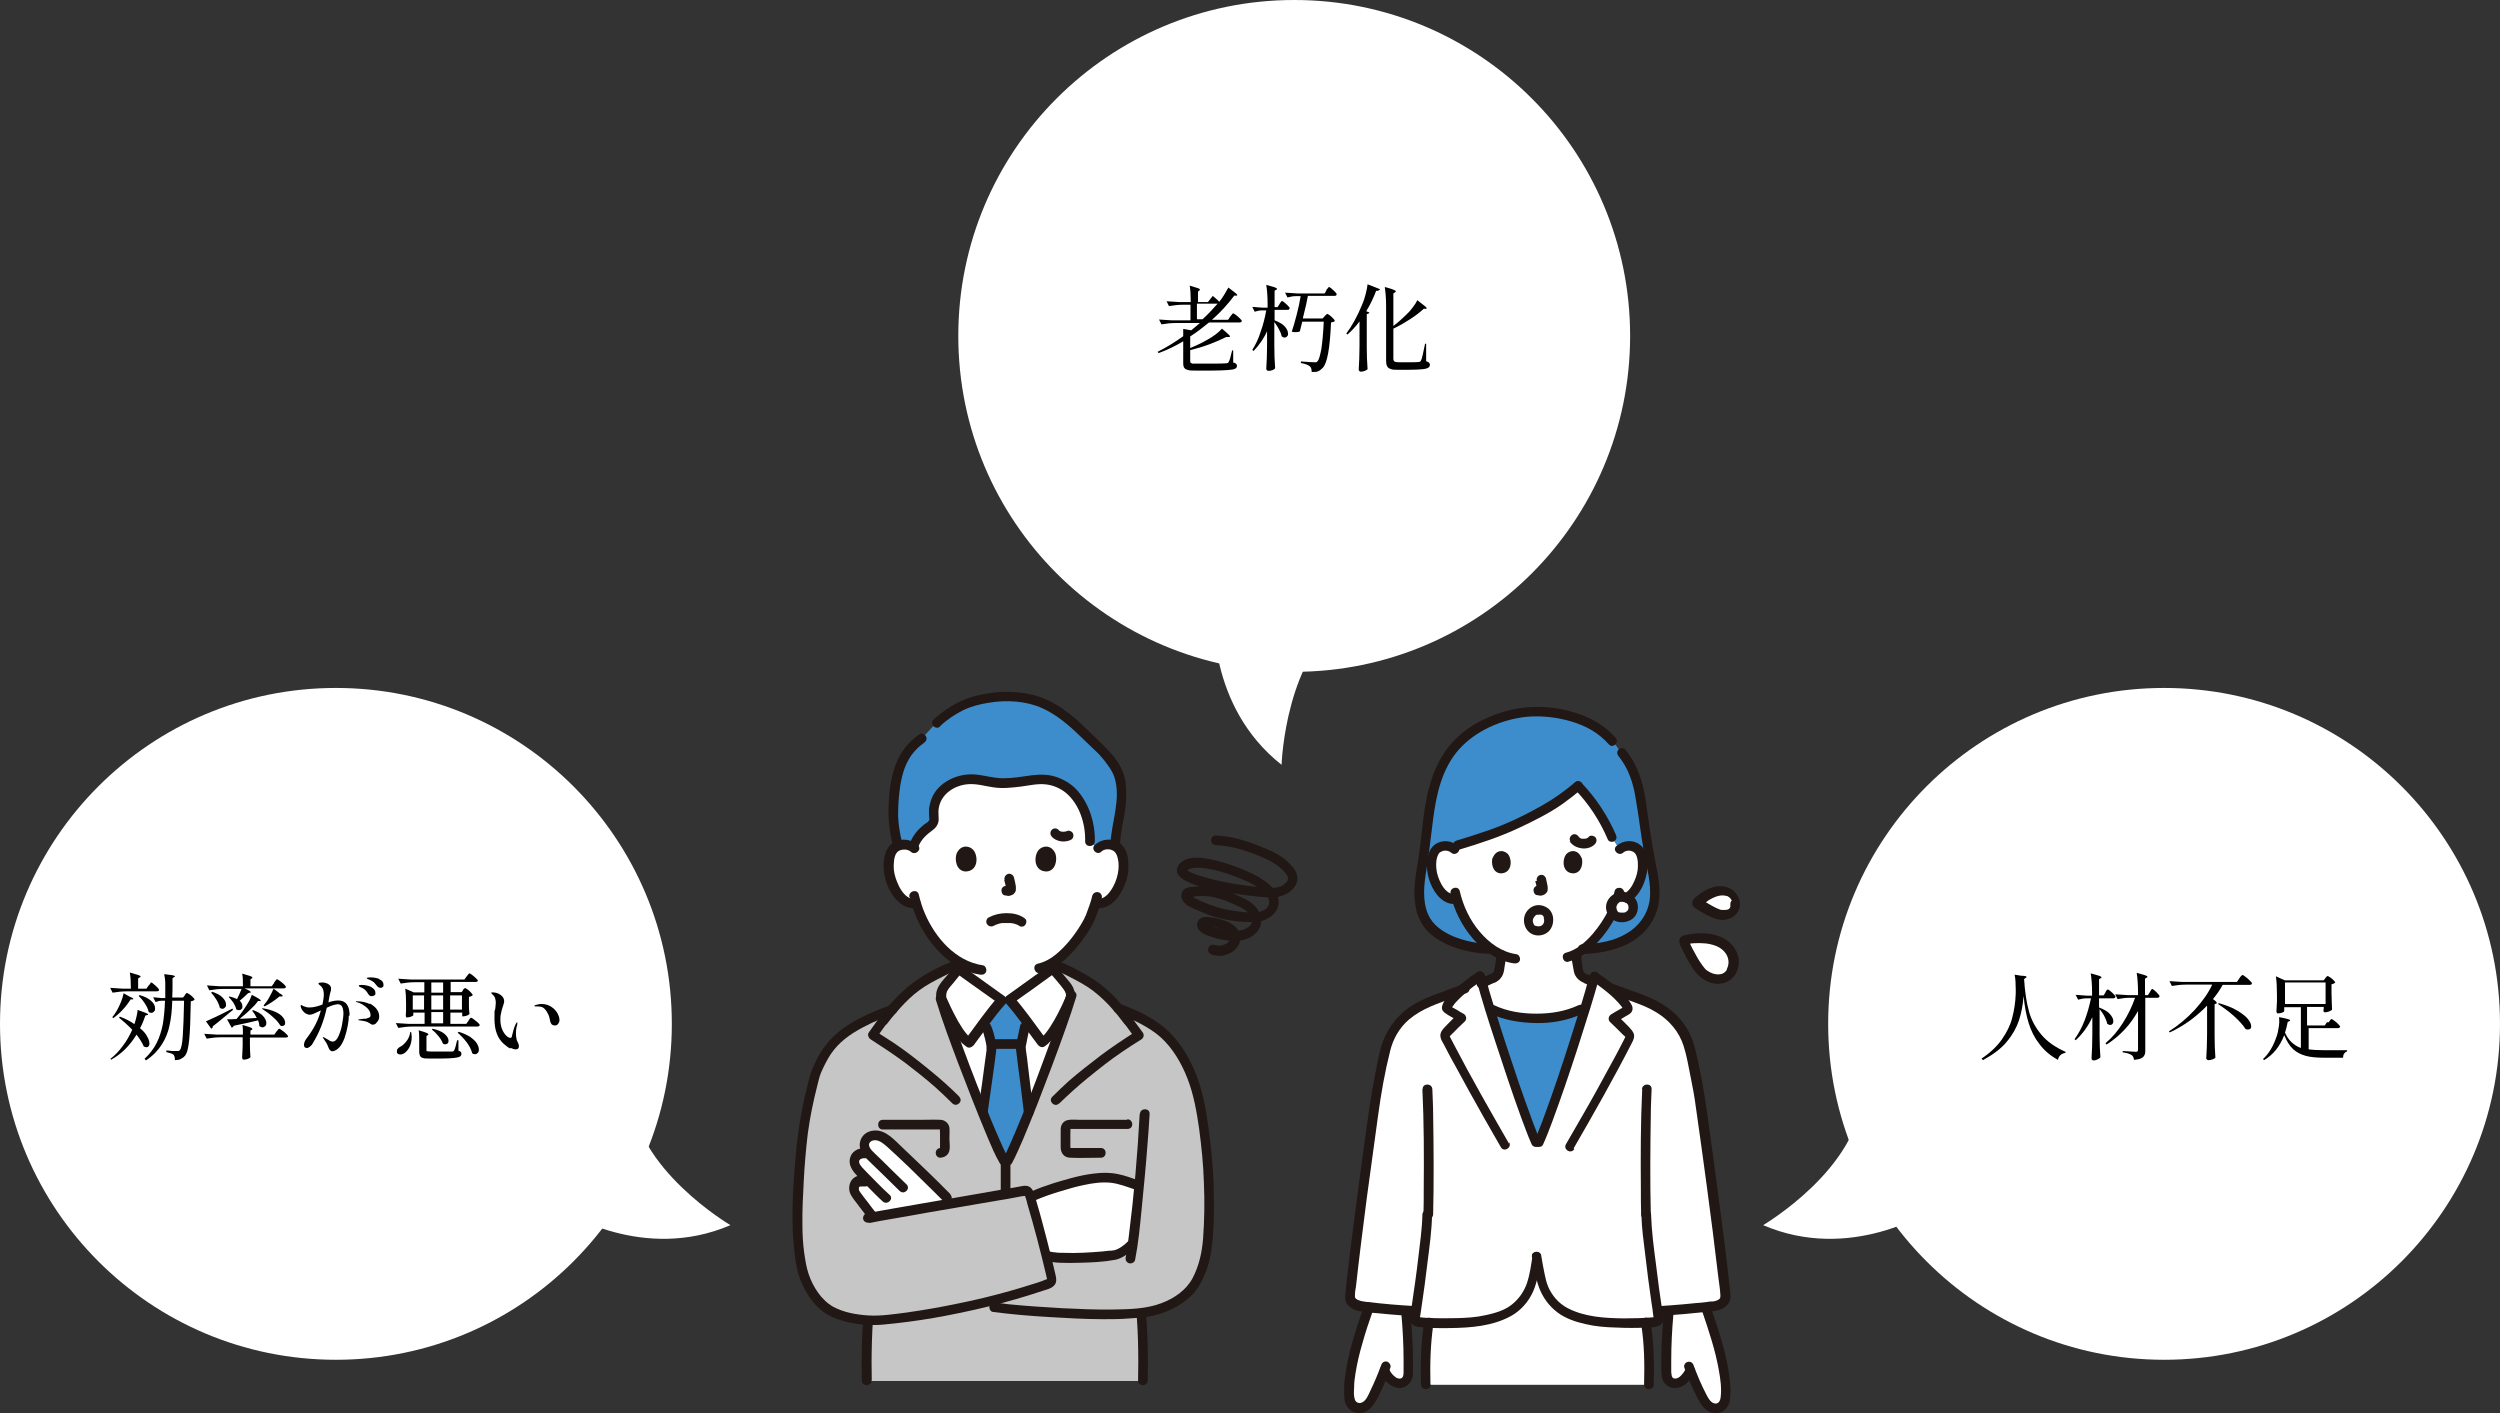
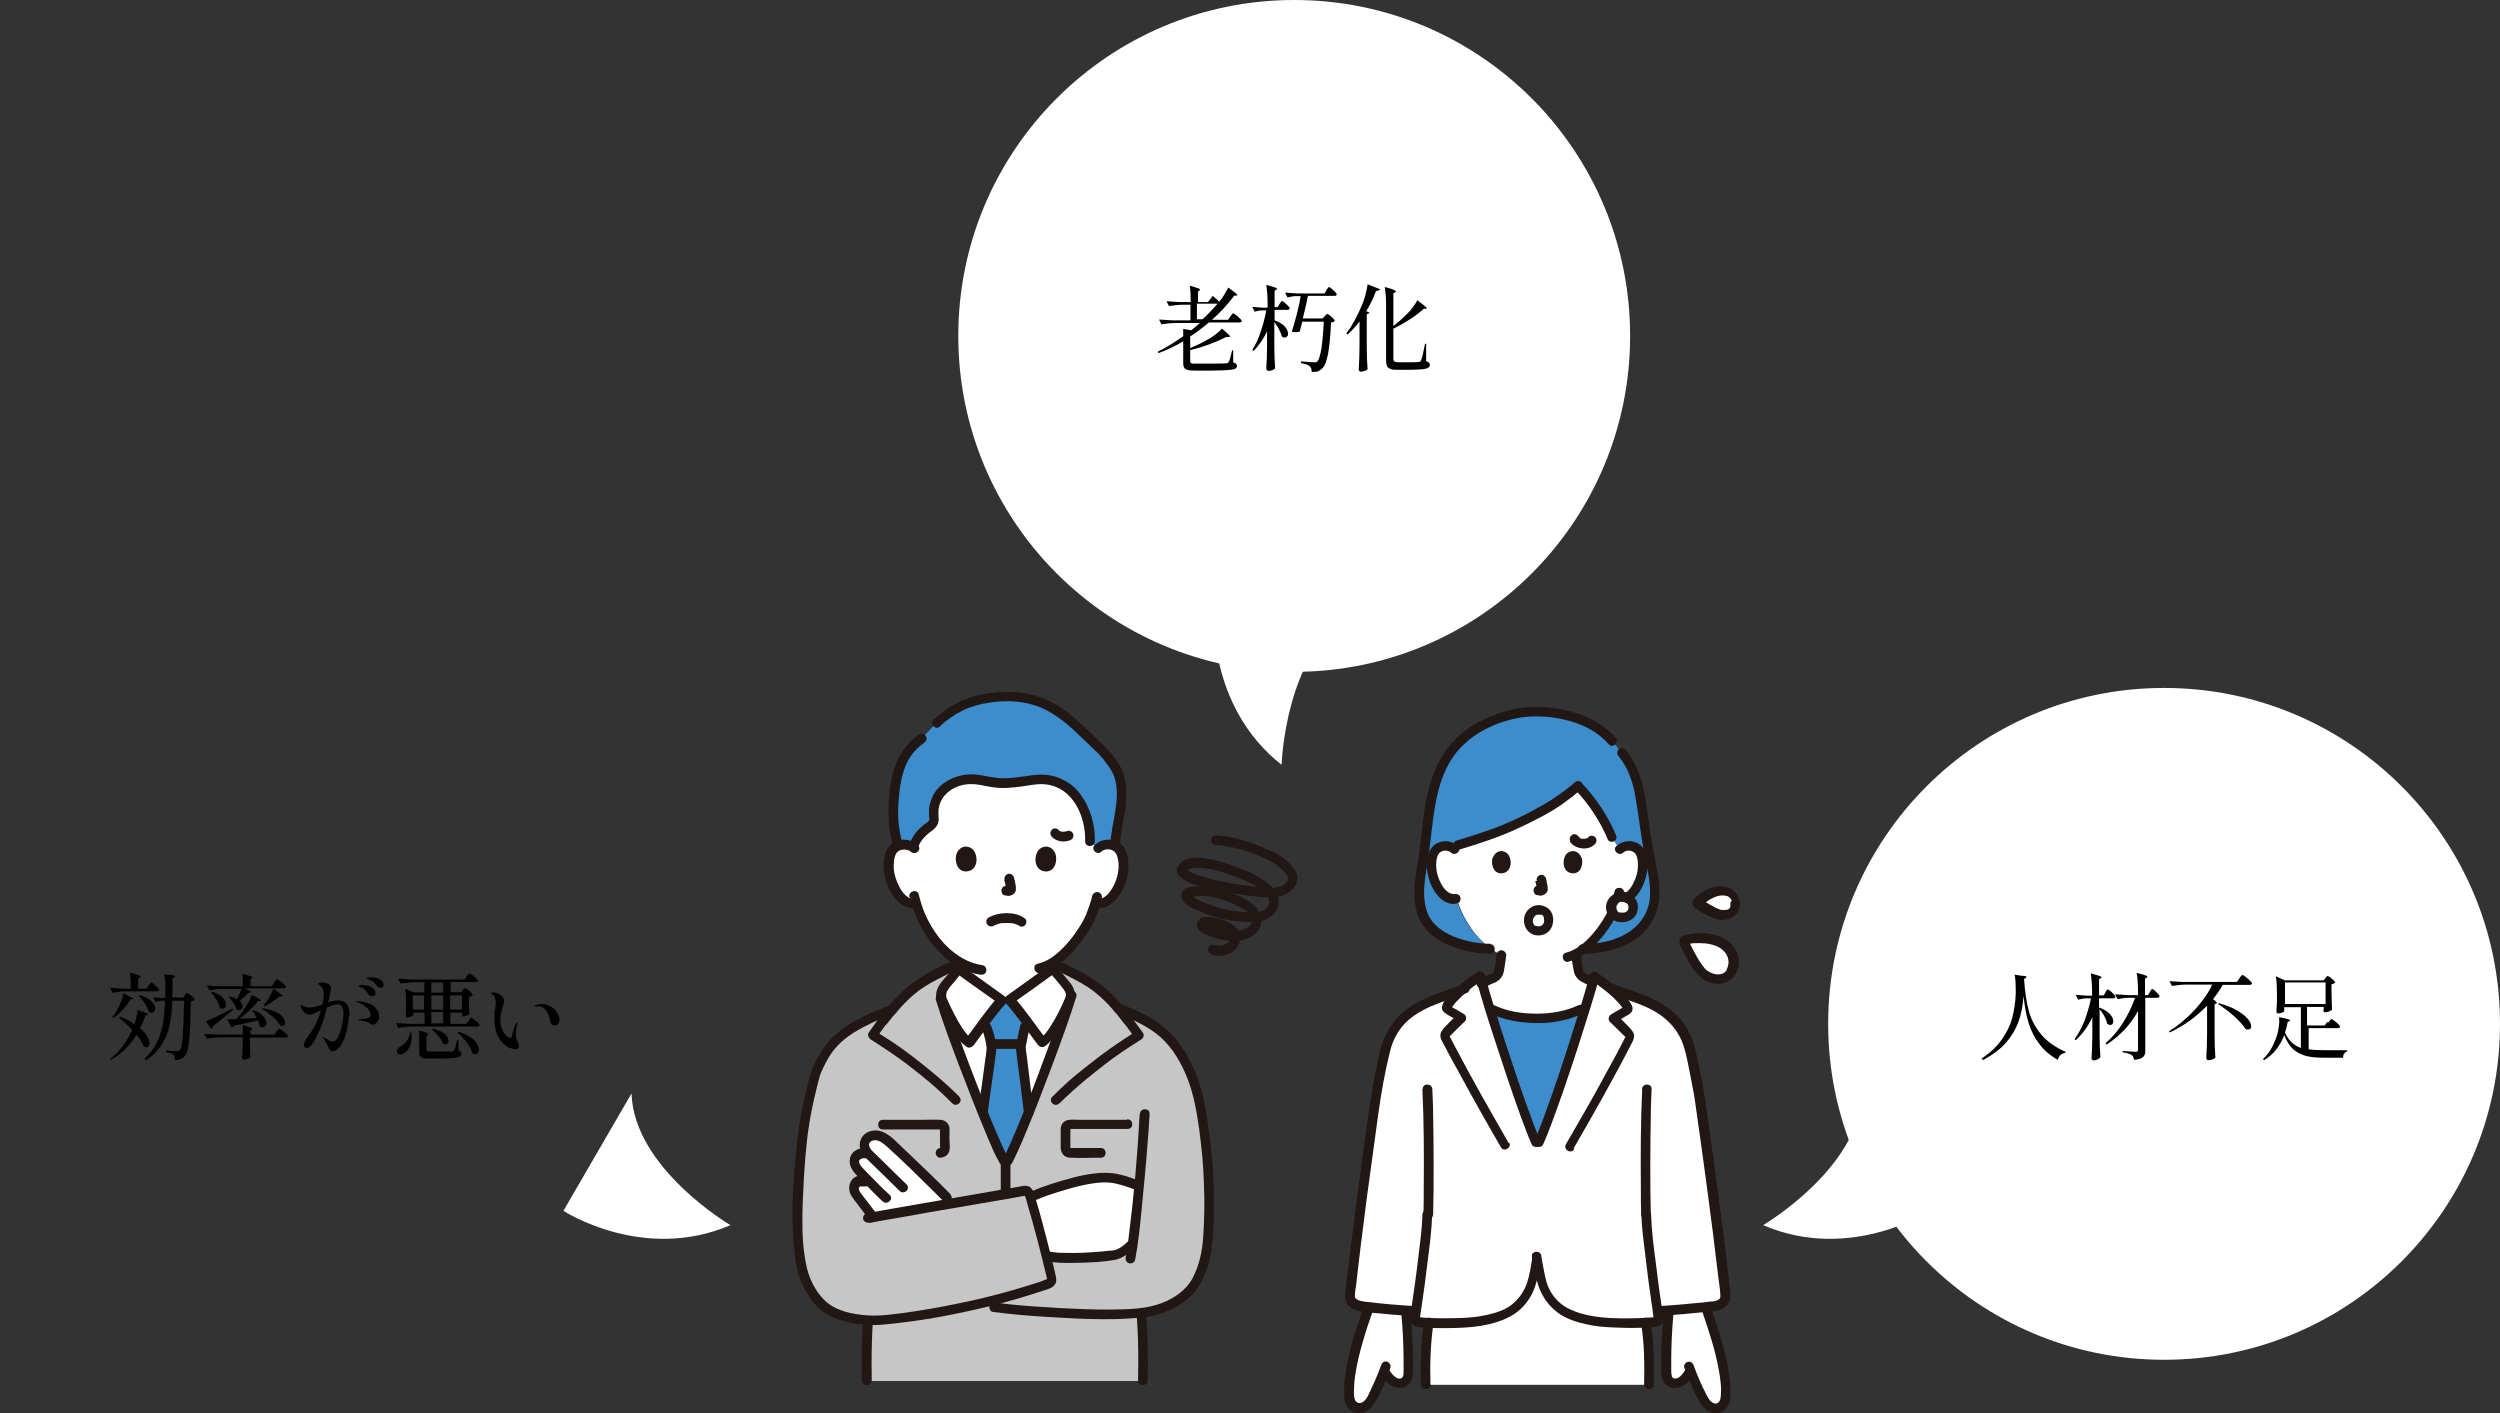
<svg xmlns="http://www.w3.org/2000/svg" id="_レイヤー_1" data-name="レイヤー_1" version="1.1" viewBox="0 0 930.3 525.9">
  <rect x="0" y="0" width="930.3" height="525.9" fill="#333333" stroke="none" />
  <defs>
    <style>
      .st0 {
        fill: #c6c6c6;
      }

      .st1 {
        fill: #fff;
      }

      .st2 {
        fill: #3d8dcc;
      }

      .st3 {
        fill: #211715;
      }
    </style>
  </defs>
  <path class="st0" d="M324.2,482.4l-2.1,31.5h103.5s1.5-19.1-2-31.5h-99.4Z" />
  <path class="st3" d="M324.4,513.7c-.2-7.7,0-21.5,1.1-29.1.2-1-.2-1.9-1.3-2.2-.9-.2-2.1.3-2.2,1.3-1.3,8-1.5,22-1.3,30,0,2.3,3.7,2.3,3.6,0h0Z" />
  <path class="st3" d="M422.4,484.6c1.2,7.6,1.3,21.4,1.1,29.1,0,2.3,3.6,2.3,3.6,0,.2-8,0-22.1-1.3-30-.2-1-1.4-1.5-2.2-1.3-1,.3-1.4,1.3-1.3,2.2h0Z" />
  <circle class="st1" cx="481.6" cy="125" r="125" />
-   <circle class="st1" cx="125" cy="381" r="125" />
  <circle class="st1" cx="805.3" cy="381" r="125" />
  <g id="c">
    <path class="st1" d="M408.5,315.6c1.1-1.1,2.6-1.5,3.9-1.4,2.8,0,4,1.6,4.5,2.5,1.5,2.6,1.5,7.5.4,10.5-.7,2.1-1.9,5.4-4.7,7.7-1.2,1-2.9,1.6-4.5,1.3,0,0-.2,0-.4,0-.5,1.7-1.2,3.4-1.6,4.2-1.1,2.9-6.8,12.8-14.2,17.6v2.7c-.7.6-15,10.8-16.1,11.5h-2.8c-1.1-.8-15.4-11-16.1-11.5v-2.8c-2.9-1.7-5.5-4.2-8.1-7.2-4.1-4.9-6.4-10.2-7.7-14.6-1.8.5-3.7-.2-4.9-1.2-2.8-2.3-4-5.6-4.7-7.7-1-3-1.1-7.8.4-10.5.5-.9,1.7-2.4,4.5-2.5,1.3,0,2.8.4,3.9,1.4,0,0-5.2-30.4,34.2-30.4s34.2,30.4,34.2,30.4Z" />
    <path class="st1" d="M359,397.1c-3.9-10.3-7.4-20.1-9.1-25.5h.4c-.5-1.5.2-3.5,1.1-4.6,1.6-1.9,3.7-4.6,5.3-6.4.7.6,15,10.8,16.1,11.5h2.8c1.1-.8,15.4-11,16.1-11.5,1.7,1.9,3.7,4.6,5.3,6.4,1,1.1,1.7,3.1,1.1,4.6-4.3,14-18.3,51.1-23.3,60.2h-1.4c-3-5.5-9.2-20.5-14.5-34.7h0Z" />
    <path class="st2" d="M368.8,392.1c.2-1.2.2-1.9.2-2.1,0-1.4-1.3-6.3-1.9-7.5,0,0-.3-.9-.8-2.1,2.5-3.3,5.1-6.7,6.5-8.3h2.8c1.4,1.6,3.9,4.8,6.3,8-.4,1.3-.7,2.1-.7,2.1-.4,1.8-1.5,6.8-1.5,7.6s1.6,12.6,2.9,24c-3.2,8-6.1,14.7-7.8,17.9h-1.4c-1.8-3.3-4.7-9.9-7.8-17.6,1.3-9.1,2.6-18.1,3.1-22.1h0Z" />
    <path class="st0" d="M359.4,398c5.3,13.9,11.2,28.4,14.2,33.8h1.4c4.9-9.1,18.8-45.8,23.2-59.9v-.3c.6-1.5,0-3.5-1-4.6-1.4-1.6-3.1-3.8-4.5-5.6,1.5-.7,2.7-1.2,2.7-1.2,3.9,1.8,9,4.6,11.8,6.5,4,2.9,6.7,5.7,9.1,8.6,3.6,1.3,7.1,2.9,10.4,4.8,3.2,1.9,5.9,3.7,8.4,6.5,2.4,2.6,4.4,5.6,6.1,8.7,5.1,9.6,6.4,20.3,7.6,30.9,1.2,10.5,1.4,21,.9,31.5-.4,8.2-1.4,13.4-4.9,19.7-2.9,5.2-11.4,10-18.8,10.8-11.6,1.3-21,.7-31.9.2-8-.4-16.5-1-24.1-2.1l-7.1-.9c-12.4,2.8-25.1,4.9-35.5,5.7-4.8.4-16.3-.7-21.5-6-4.6-4.8-7-10.7-7.8-15.6-1.5-10.2-1.3-18.8-.9-25.6.9-17,1.8-27.6,6.5-44.8,2.8-6.9,6-11.7,11.2-15.3,4.8-3.3,9.9-5.8,17.3-8.4,2.5-3,5.2-5.8,9.3-8.8,2.7-2,7.9-4.7,11.8-6.5l2.6,1.5c-1.4,1.7-3,3.8-4.4,5.3-1,1.1-1.7,3.1-1.1,4.6h-.4c1.7,5.6,5.4,15.8,9.4,26.4h0Z" />
    <path class="st1" d="M388.9,465.2c-1.8-7-4-15-5.4-19.7,5.4-2.5,8.1-3.2,13.4-4.7,4.3-1.3,9-2.6,14.9-2.6,4,0,8.2,1.7,11.2,2.8,0,0,.3.1.9.3-.8,8.1-1.6,15.9-2.4,21.5l-.9.8s-3.3,3-5.8,3.5c-3.6.7-21.4,2-24.7.3,0,0-.3-.2-.8-.4-.1-.6-.3-1.1-.4-1.7h0Z" />
    <path class="st3" d="M355.5,359.3c-1,1.2-2,2.4-3,3.6-1,1.2-2.1,2.3-2.9,3.6-.9,1.3-1.4,3-1.2,4.6,0,.8.4,1.4.7,2.2,1.7,3.7,3.5,7.4,5.7,10.8,1.3,2.1,2.9,4.1,5,5.5.9.6,1.9,0,2.5-.6,3.9-5.2,7.6-10.7,11.9-15.5.8-.9.6-2.1-.4-2.8-4.6-3.3-9.2-6.6-13.8-9.9-.5-.4-1-.7-1.5-1.1-.2-.1-.3-.2-.5-.4-.3-.2-.2-.1,0,0-.8-.6-1.8-.7-2.5,0-.6.6-.8,1.9,0,2.5,1.8,1.5,3.8,2.8,5.7,4.2,2.8,2,5.6,4,8.3,5.9.8.6,1.6,1.1,2.4,1.7l-.4-2.8c-4.5,5.1-8.4,10.8-12.5,16.3l2.5-.6c0,0-.4-.3-.3-.2,0,0-.3-.2-.3-.3-.3-.3-.6-.6-.9-.9-.6-.7-1.1-1.3-1.7-2.2-1.2-1.8-2.3-3.7-3.3-5.7-.8-1.6-1.6-3.2-2.3-4.8-.2-.5-.4-.9-.6-1.4,0,0,0-.1,0-.2,0-.2,0,.1,0,0,0,0,0-.2,0-.3,0-.5.1-1.1.3-1.6.6-1.2,1.7-2.3,2.6-3.4,1-1.3,2.1-2.6,3.2-3.8,1.5-1.7-1-4.3-2.5-2.5h0Z" />
    <path class="st3" d="M390.6,361.9c1.8,2.1,3.7,4.2,5.3,6.4.3.4.5.9.7,1.4,0,.3.1.5.1.8,0,.2,0,.6,0,.3-.1.4-.3.8-.5,1.1-1.6,3.5-3.3,7-5.4,10.2-.6.9-1.2,1.8-1.8,2.5-.3.4-.7.8-1.1,1.1-.5.5-.5.5-.9.7l2.5.6c-4.1-5.5-8-11.2-12.5-16.3l-.4,2.8c4.7-3.3,9.4-6.6,14-10,.8-.6,1.7-1.2,2.5-1.8.8-.6.6-1.9,0-2.5s-1.8-.6-2.5,0c.6-.5,0,0-.3.2-.4.3-.8.6-1.3.9-1.2.9-2.4,1.7-3.7,2.6-2.7,2-5.5,3.9-8.2,5.9-.8.6-1.6,1.1-2.4,1.7-1,.7-1.2,1.9-.4,2.8,4.3,4.9,8,10.3,11.9,15.5.6.7,1.6,1.2,2.5.6,1.8-1.2,3.2-3,4.4-4.7,1.4-2,2.5-4,3.6-6.2.8-1.7,1.6-3.3,2.4-5,.2-.4.4-.9.6-1.3.6-1.6.3-3.3-.4-4.8s-2-2.7-3-4c-1.1-1.4-2.3-2.8-3.5-4.2-1.5-1.7-4.1.8-2.5,2.5h0Z" />
    <path class="st1" d="M333,426.9c-1-.9-1.9-1.8-2.8-2.5-1.2-1.1-2.7-1.8-4-1.9-1.3-.1-2.8.2-3.6,1.1-.9,1-1.3,2.6-.6,4.1.7,1.5,2.1,2.6,3.7,4.1-2.6-4-6-2.9-7.1-1.6-.6.7-1,2-.5,3.2.9,2.2,3.2,3.8,5.3,6.1-2.2-.4-3.8-.6-5,.7-.6.7-.8,2.1-.5,3.1.3.9.9,1.7,1.5,2.4,1.9,2.4,3.3,4.4,5.1,6.6l.6.7c5.6-1,17.6-3.1,29.3-5.2-1.2-1.2-2-2.1-2-2.1-4.7-4.7-13.3-13.2-19.4-18.8h0Z" />
    <path class="st3" d="M379.5,386.7c-3.4,0-6.7,0-10.1,0-.9,0-1.8.8-1.8,1.8s.8,1.8,1.8,1.8c3.4,0,6.7,0,10.1,0,.9,0,1.8-.8,1.8-1.8s-.8-1.8-1.8-1.8h0Z" />
    <path class="st3" d="M379.6,381.8c-.4,1.9-.8,3.7-1.2,5.6-.2,1.1-.4,2.1-.3,3.2.5,4.2,1,8.4,1.6,12.6.4,3.6.9,7.1,1.3,10.7.1,1,.7,1.8,1.8,1.8s1.9-.8,1.8-1.8c-.7-5.8-1.4-11.7-2.1-17.5-.2-1.8-.4-3.6-.7-5.4,0-.4-.1-.7-.1-1.1,0-.1,0-.2,0-.3,0-.3,0,.4,0,0,0-.2,0-.4.1-.6.4-2.1.8-4.2,1.3-6.3.5-2.3-2.9-3.2-3.5-1h0Z" />
    <path class="st3" d="M365.6,383.5c.1.3-.1-.3,0,0,0,.2.1.3.2.5.2.4.3.9.4,1.3.3,1,.5,1.9.7,2.9,0,.4.2.8.2,1.2,0,.2,0,.3,0,.5,0-.4,0,0,0,.2,0,.3,0,.6,0,.8-.5,3.8-1.1,7.9-1.6,11.9-.5,3.5-1,7-1.5,10.5-.1,1,.2,1.9,1.3,2.2.8.2,2.1-.3,2.2-1.3.8-5.9,1.7-11.8,2.5-17.8.2-1.8.5-3.6.7-5.4.1-1.1,0-2.1-.2-3.3-.4-2.1-.9-4.2-1.8-6.2-.4-.9-1.7-1.1-2.5-.6-.9.5-1.1,1.6-.6,2.5h0Z" />
    <path class="st3" d="M419.4,462.3c-1.3,1.2-3.1,2.6-5,3-.3,0-.5,0-.8.1,0,0-.1,0-.2,0-.2,0,.4,0,.1,0-.2,0-.4,0-.6,0-.9.1-1.9.2-2.8.3-4.8.4-9.6.7-14.4.5-1.1,0-2.2,0-3.2-.2-.3,0,.3,0,0,0-.1,0-.2,0-.3,0-.2,0-.4,0-.6-.1-.2,0-.3,0-.5-.1,0,0-.1,0-.2,0-.3,0,.4.2.1,0-.9-.4-1.9-.2-2.5.6-.5.8-.2,2,.6,2.5,1.6.8,3.5.9,5.3,1,2.5.1,4.9.1,7.4,0,4.4-.1,8.9-.3,13.2-1.1,2.5-.5,4.9-2.3,6.8-4,1.7-1.5-.8-4.1-2.5-2.5h0Z" />
    <path class="st3" d="M385.6,446.5c2.8-1.2,5.7-2.2,8.7-3.1s5.9-1.8,8.9-2.4c3.2-.7,6.6-1.2,9.9-.9,3.2.3,6.4,1.6,9.4,2.6.9.3,2-.4,2.2-1.3.3-1-.3-1.9-1.3-2.2-2.4-.9-4.9-1.8-7.4-2.3-2.9-.6-5.9-.6-8.9-.2-5.2.6-10.1,2.1-15.1,3.6-2.8.9-5.6,1.9-8.3,3.1-.9.4-1.1,1.7-.6,2.5.5.9,1.6,1,2.5.6h0Z" />
    <path class="st3" d="M353.7,444.4c-5.8-5.9-11.8-11.6-17.8-17.3-3-2.8-6.3-6.8-10.7-6.4-2.6.2-4.7,1.8-5.2,4.4s1.1,4.7,2.9,6.5c4,3.8,7.9,7.7,11.9,11.6,1.7,1.6,4.2-.9,2.5-2.5-3.1-3-6.3-6.1-9.4-9.2-.8-.8-1.6-1.5-2.4-2.3-.7-.7-1.5-1.4-1.9-2.3-.8-1.7.7-2.7,2.3-2.6,1.7.2,3,1.4,4.3,2.5,1.3,1.2,2.6,2.4,3.9,3.6,2.9,2.7,5.7,5.4,8.5,8.2,2.9,2.8,5.7,5.6,8.5,8.4,1.6,1.6,4.2-.9,2.5-2.5h0Z" />
    <path class="st3" d="M322.1,427.3c-2.2-.3-4.6.8-5.5,2.8-1.1,2.5,0,4.8,1.7,6.7,1.5,1.8,3.3,3.5,5,5.2,1.7,1.7,3.4,3.5,5.2,5.1,1.7,1.5,4.3-1,2.5-2.5-2.9-2.6-5.6-5.5-8.3-8.2-.6-.7-1.3-1.3-1.9-2-.4-.5-1-1.2-1.1-1.9-.2-1.3,1.4-1.6,2.4-1.5,1,.1,1.8-.9,1.8-1.8s-.8-1.7-1.8-1.8h0Z" />
    <path class="st3" d="M322.2,437.4c-1.8-.2-3.7,0-5,1.4-1.2,1.3-1.5,3.5-.9,5.1.7,1.8,2.2,3.3,3.3,4.9,1.2,1.6,2.4,3.1,3.6,4.7.6.8,1.9.6,2.5,0,.8-.8.6-1.8,0-2.5-.9-1.1-1.7-2.2-2.6-3.4-1-1.3-2-2.5-2.9-3.8-.2-.3-.4-.6-.5-.8,0,0,0-.3-.1-.3-.1-.3,0,.1,0,0,0-.1,0-.3,0-.4,0-.3,0,0,0-.1,0-.1,0-.3.1-.4,0,.2,0,0,0-.1.1-.2-.3.3,0,0h.1c-.1,0-.1,0,0-.1,0,0,.3-.2,0,0,.1,0,.3,0,.4-.1.2,0-.2,0,.1,0,.2,0,.3,0,.5,0,.4,0,.7,0,1.1,0,1,.1,1.8-.9,1.8-1.8s-.8-1.7-1.8-1.8h0Z" />
    <path class="st3" d="M424.1,414.5c-.8,15.1-2.1,30.1-4,45.1-.3,2.7-.7,5.4-1.2,8.3-.2,1,.3,1.9,1.3,2.2.9.2,2-.3,2.2-1.3,1.2-6.1,1.8-12.4,2.4-18.6.8-8.1,1.6-16.2,2.2-24.2.3-3.8.6-7.7.8-11.5.1-2.3-3.5-2.3-3.6,0h0Z" />
    <path class="st3" d="M323.6,455.1c4.8-1,9.6-1.7,14.5-2.6,5.5-1,11.1-2,16.6-2.9,5.6-1,11.2-1.9,16.9-2.9,3-.5,5.9-1,8.9-1.6.2,0,1,0,1.1-.2-.1.1-.3-.6-.2,0,0,.2.1.4.2.6.3.8.5,1.6.7,2.5,2.6,8.8,4.9,17.6,7,26.5,0,.4.2.8.3,1.2,0,.2,0,.4.1.5.1.4,0-.3.1-.2-.2-.1-1.8.6-2,.7-.8.3-1.6.5-2.4.8-3.2,1-6.4,2-9.6,2.9-6.4,1.8-12.9,3.4-19.5,4.7-6.2,1.3-12.5,2.4-18.8,3.3-4.8.6-9.6,1.4-14.5,1.1-4.4-.3-9-1.1-12.9-3.2-4.5-2.5-7.6-7.5-9.2-12.2-.9-2.7-1.3-5.5-1.7-8.3-.4-3.2-.6-6.4-.6-9.6-.1-5.7.2-11.3.5-16.9.3-5.8.8-11.7,1.5-17.5.8-6,2-11.8,3.5-17.7.4-1.6.8-3.4,1.4-4.9.5-1.2,1.1-2.4,1.7-3.6,1.2-2.3,2.5-4.4,4.3-6.3,3.5-3.8,8.2-6.4,12.8-8.6,2.7-1.3,5.5-2.3,8.3-3.3.9-.3,1.5-1.2,1.3-2.2-.2-.9-1.3-1.6-2.2-1.3-5.7,2.1-11.3,4.4-16.4,7.7-4.7,3.1-8.4,7-11,11.9-.7,1.3-1.3,2.7-1.9,4-.7,1.7-1.1,3.4-1.6,5.1-.8,3.2-1.6,6.4-2.2,9.6-1.2,5.9-2,11.9-2.5,17.9-1.1,12.4-1.9,25-.3,37.3.4,2.9.9,5.8,1.9,8.5,1.1,3,2.7,5.7,4.6,8.3,1.7,2.1,3.6,3.9,6,5.2,2.2,1.2,4.7,2,7.2,2.6,4.4,1,8.8,1.3,13.2.9,6.3-.6,12.6-1.4,18.9-2.5,13.6-2.4,27.1-5.6,40.2-10,1.5-.5,3.5-.9,4.5-2.1,1-1.1.8-2.5.5-3.8-.5-2-.9-3.9-1.4-5.9-1.2-4.9-2.5-9.8-3.8-14.7-.6-2.2-1.2-4.4-1.9-6.7-.6-1.9-.9-4.8-2.9-5.7-1.3-.6-2.9,0-4.3.2-1.6.3-3.2.6-4.8.8-3.2.6-6.4,1.1-9.6,1.7-6.9,1.2-13.9,2.4-20.8,3.6-6.5,1.1-13,2.3-19.4,3.4-.5,0-.9.2-1.4.3-1,.2-1.5,1.3-1.3,2.2.3,1,1.3,1.4,2.2,1.3h0Z" />
    <path class="st3" d="M415.8,377.1c3.1,1.1,6,2.5,8.9,4,2.5,1.4,5,2.9,7.1,4.8,4.6,4.1,7.9,9.8,10.1,15.5,2.3,5.9,3.4,12.2,4.3,18.5.9,6.7,1.6,13.5,1.8,20.3.3,6.8.2,13.7-.3,20.6-.4,5.2-1.5,10.2-3.9,14.8-2.4,4.5-6.8,7.5-11.5,9.3-5.7,2.2-12.1,2.3-18.2,2.4-6.3.1-12.7-.2-19-.5-6.7-.4-13.4-.8-20.1-1.5-1.5-.2-3.1-.4-4.6-.6-1-.1-1.9.2-2.2,1.3-.2.8.3,2.1,1.3,2.2,6.9.9,13.9,1.5,20.9,1.9,6.7.4,13.4.8,20.1.8,3.3,0,6.7,0,10-.3,3.3-.2,6.6-.4,9.7-1.3,5.4-1.4,11-4.4,14.6-8.8,1.7-2.1,2.9-4.7,3.9-7.2,1-2.5,1.6-5,2-7.6,1-6.7,1.1-13.7,1-20.5,0-7.2-.6-14.4-1.5-21.6-.8-6.6-1.7-13.3-3.7-19.7-2-6.5-5-12.6-9.4-17.7-4.1-4.9-9.7-8.2-15.5-10.7-1.6-.7-3.3-1.4-5-2-.9-.3-2,.4-2.2,1.3-.3,1,.3,1.9,1.3,2.2h0Z" />
    <path class="st3" d="M396.9,369.8c-2.4,8-5.3,15.9-8.2,23.7-3.4,9.3-7,18.6-10.9,27.8,0,.2-.4.9-.6,1.3-.2.5-.4,1-.6,1.5-.4.9-.8,1.8-1.2,2.7-.6,1.4-1.3,2.8-2,4.1l1.6-.9h-1.4s1.6.9,1.6.9c-1.5-2.7-2.7-5.5-3.9-8.3-1.8-4-3.4-8.1-5.1-12.3-3.7-9.2-7.2-18.4-10.5-27.7-1.4-3.8-2.7-7.6-3.9-11.4-.7-2.2-4.2-1.3-3.5,1,2.4,7.9,5.3,15.6,8.2,23.3,3.5,9.2,7.1,18.4,10.9,27.5,1.4,3.3,2.8,6.7,4.6,9.8.3.6.9.9,1.6.9h1.4c.6,0,1.3-.3,1.6-.9,1.5-2.8,2.7-5.7,4-8.6,1.8-4.3,3.6-8.7,5.3-13,3.7-9.5,7.3-19,10.7-28.6,1.4-3.9,2.7-7.8,3.9-11.7.7-2.2-2.8-3.2-3.5-1h0Z" />
    <path class="st3" d="M419.4,416.7c-5.9,0-11.8,0-17.7,0-1.4,0-3-.2-4.4.1-.9.2-1.8.8-2.2,1.7-.5.9-.4,1.9-.4,2.9,0,1.8,0,3.7,0,5.5,0,2.1,1.2,3.8,3.4,3.9,3.8.2,7.7,0,11.6,0,2.3,0,2.3-3.6,0-3.6-3,0-6.1,0-9.1,0-.7,0-1.4,0-2.1,0-.4,0-.3-.1-.2,0,.2.3,0-.3,0-.4,0-1.7,0-3.3,0-5,0-.2.1-1.8,0-1.9.3.1-.6.1,0,.2.3,0,.6,0,.9,0,1.3,0,2.5,0,3.8,0,2.9,0,5.8,0,8.7,0,2.6,0,5.2,0,7.8,0s2.3-3.6,0-3.6h0Z" />
    <path class="st3" d="M328.5,420.3c4.9,0,9.8,0,14.7,0,1.3,0,2.7,0,4,0,.6,0,1.2,0,1.8,0,.3,0,.5,0,.8,0,.6,0-.4,0,0-.2-.1,0,0,1.7,0,1.9,0,.8,0,1.6,0,2.4,0,.8,0,1.5,0,2.3,0,.2,0,.6,0,.7,0-.1.1-.2.2-.2-1,0-1.8.8-1.8,1.8s.8,1.9,1.8,1.8c1.6-.1,3-1.1,3.3-2.7.3-1.3,0-2.9,0-4.2,0-1.4.1-2.9,0-4.3-.3-1.7-1.7-2.8-3.3-2.9-2.3-.1-4.7,0-7,0-2.6,0-5.2,0-7.8,0-2.2,0-4.4,0-6.7,0s-2.3,3.6,0,3.6h0Z" />
    <path class="st3" d="M376,444.4v-12.5c0-1-.8-1.8-1.8-1.8s-1.8.8-1.8,1.8v12.5c0,1,.8,1.8,1.8,1.8s1.8-.8,1.8-1.8h0Z" />
    <path class="st3" d="M394.1,410.7c3.4-3.3,6.9-6.5,10.6-9.5,4.2-3.4,8.4-6.8,12.9-9.8,2.3-1.6,4.7-3.1,7.1-4.6.8-.5,1.2-1.6.6-2.5-2.5-3.5-5-6.8-7.7-10.1-2.2-2.7-4.7-5.2-7.4-7.4-2.8-2.2-5.8-4-9-5.7-2.6-1.4-5.1-2.6-7.8-3.5-2.2-.8-3.1,2.7-1,3.5.8.3,1.5.5,2.3.8.5.2-.4-.2.3.1.3.2.7.3,1,.5.8.4,1.6.8,2.4,1.2,2.9,1.5,5.9,3.1,8.5,5.1,2.7,2.1,5.2,4.5,7.4,7.1,1.1,1.2,2.1,2.5,3.1,3.8.2.3.5.6.7.9.1.2.2.3.4.5,0,0,.5.6.2.2.1.2.3.3.4.5l3.2,4.4.6-2.5c-4.6,2.9-9.1,5.9-13.5,9.2-3.9,3-7.9,6.1-11.6,9.3-2.1,1.9-4.2,3.9-6.2,5.9-1.7,1.6.9,4.2,2.5,2.5h0Z" />
    <path class="st3" d="M357,408.1c-3.4-3.4-7-6.6-10.8-9.7-4.3-3.5-8.7-7-13.3-10.1-2.4-1.6-4.8-3.1-7.3-4.7l.6,2.5,2.8-3.9c.2-.3.4-.5.6-.8,0,0,.1-.1.2-.2,0,0,0-.1,0,.1.2-.2.3-.4.5-.6,1-1.3,2-2.6,3.1-3.8,2.1-2.5,4.4-4.9,6.9-7,2.5-2.1,5.3-3.8,8.2-5.3,1.7-.9,3.4-1.7,5.1-2.6.5-.3-.2,0,.3-.2.3-.1.5-.2.8-.3l1.2-.5c.9-.4,1.5-1.2,1.3-2.2-.2-.9-1.3-1.6-2.2-1.3-5.4,2.1-10.9,4.9-15.5,8.4-5,3.8-9.3,8.7-13,13.8l-3.2,4.5c-.6.8-.1,2,.6,2.5,4.5,2.9,8.9,5.8,13.2,9,3.8,2.9,7.6,5.9,11.2,9.1,2.1,1.9,4.1,3.8,6.1,5.8,1.7,1.6,4.2-.9,2.5-2.5h0Z" />
    <path class="st2" d="M348.5,268.9c2.9-2.7,7.7-5.8,10.8-7,10.8-4.1,23.5-3.9,32.3,1.5,8.8,5.4,10,8,17.6,15,2.2,2,3.8,4.3,5.5,6.7,2.7,3.9,2.9,10.1,2.3,14.8-.6,5-2.1,9.9-2.1,15-.7-.4-1.5-.6-2.6-.7-1.3,0-2.8.4-3.9,1.4l-3-2.4c.1-4.5-.9-9-3-13.2-1.2-2.4-2.8-4.7-5.1-6.5s-5.7-3.2-9.3-3.4c-1.7,0-3.5.1-5.2.4-4.2.6-8.4,1.3-12.6.9-2.8-.3-5.4-1.2-8.3-1.3-4.6-.2-9.1,1.7-11.6,4.4-2.5,2.7-3.3,6.1-3,9.3,0,.9.2,1.8-.3,2.6-.4.6-1.1,1.1-1.8,1.6-2.8,2-4.7,4.6-5.5,7.4-1.1-.8-2.4-1.2-3.5-1.1-.9,0-1.6.2-2.2.4-1.3-5.1-1.8-8.9-1.6-13.6.6-13.9,3.1-20.8,10.5-26.2l5.6-6h0Z" />
    <path class="st3" d="M335.7,313.6c-.8-3.3-1.4-6.7-1.5-10.1,0-3.2.2-6.5.6-9.7.6-4.5,1.7-9,4.3-12.7,1.2-1.7,3-3.5,4.8-4.7.8-.6,1.2-1.6.6-2.5-.5-.8-1.7-1.2-2.5-.6-4,2.9-7,6.6-8.7,11.2-2.1,5.5-2.6,11.7-2.7,17.5,0,4.2.6,8.4,1.6,12.5.6,2.2,4,1.3,3.5-1h0Z" />
    <path class="st3" d="M406.5,333.1c-.5,2.5-1.5,4.9-2.3,7.1,0,.2.2-.4,0-.1,0,0,0,.1,0,.2,0,.1-.1.3-.2.4-.2.4-.4.7-.5,1.1-.4.8-.9,1.6-1.3,2.3-2.5,4.1-5.5,7.9-9.1,10.9-2,1.7-4.3,3-6.9,3.6-2.3.5-1.3,4,1,3.5,5.2-1.2,9.5-5,12.9-8.9,2.8-3.3,5.5-7,7.3-11,.1-.3.2-.5.3-.8,0-.1.3-.6,0-.1.3-.7.6-1.3.8-2,.6-1.6,1.2-3.3,1.5-5.1.2-1-.3-1.9-1.3-2.2-.9-.2-2,.3-2.2,1.3h0Z" />
    <path class="st3" d="M338.6,333.9c1.1,5,3.2,9.9,6,14.2,3.1,4.7,7.2,9,12.1,11.8,2.5,1.4,5.3,2.4,8.1,2.8,1,.1,1.9-.2,2.2-1.3.2-.8-.3-2.1-1.3-2.2-10.1-1.5-17.6-10.2-21.5-19.2-1-2.3-1.7-4.6-2.3-7.1-.5-2.3-4-1.3-3.5,1h0Z" />
    <path class="st3" d="M409.8,316.9c1.6-1.4,4.2-1,5.3.4-.3-.3,0,.1.1.2,0,.2.2.3.3.5.2.5.4,1.1.5,1.7.3,1.2.3,2.5.2,3.8-.2,2.2-.9,4.4-1.9,6.3-1.1,2-3.1,5-5.8,4.6-1-.1-1.9.2-2.2,1.3-.2.8.3,2.1,1.3,2.2,6.3.8,9.9-5.3,11.6-10.5.8-2.6.9-5.5.5-8.2-.4-2.2-1.3-4.3-3.2-5.6-2.8-1.9-6.7-1.4-9.1.8-1.7,1.6.8,4.1,2.5,2.5h0Z" />
    <path class="st3" d="M341.4,314.4c-2.3-2.1-5.6-2.5-8.4-1.2-2,1-3.2,2.9-3.7,5-1.3,5,0,10.7,2.9,14.9,2.1,3.1,5.1,5.3,9,4.8,1-.1,1.5-1.4,1.3-2.2-.3-1-1.2-1.4-2.2-1.3-2.6.4-4.7-2.5-5.7-4.5-1-2-1.8-4.2-2-6.4-.1-2,0-4.8,1.1-6.2-.1.2.2-.3.3-.3.2-.2.2-.2.4-.3.4-.3.8-.4,1.3-.5,1.2-.2,2.4,0,3.3.8,1.7,1.5,4.3-1,2.5-2.5h0Z" />
    <path class="st3" d="M373.7,327.5c.3,1.1.6,2.2.7,3.4v-.5c0,.2,0,.3,0,.5v-.5c0,0,0,.1,0,.2l.2-.4s0,0,0,.1l.3-.4s0,0-.1.1l.4-.3c0,0-.2,0-.3.1l.4-.2c-.1,0-.3.1-.5.1h.5c-.1,0-.3,0-.4,0h.5c-.2,0-.3,0-.5,0-.2,0-.5,0-.7,0-.2,0-.5,0-.7.2-.4.2-.7.6-.8,1.1-.1.5,0,1,.2,1.4.2.4.6.8,1.1.8.4,0,.7.1,1.1.2.6,0,1.1-.2,1.6-.4.6-.3,1.1-.9,1.3-1.6.1-.6,0-1.1,0-1.7-.2-1.1-.4-2.2-.7-3.2-.2-.9-1.3-1.6-2.2-1.3-.9.3-1.5,1.2-1.3,2.2h0Z" />
    <path class="st3" d="M355.9,317.9c-.6,1.8-.2,6.1,3.3,6.4,4.6,0,4.9-5.1,3.3-7.6-1.3-2-5-2.8-6.6,1.1h0Z" />
    <path class="st3" d="M392.8,317.9c.6,1.8.2,6.1-3.3,6.4-4.6,0-4.9-5.1-3.3-7.6,1.3-2,5-2.8,6.6,1.1h0Z" />
    <path class="st3" d="M349.8,270.2c2.5-2.3,5.4-4.3,8.4-5.8s6.4-2.4,9.8-2.9c6.6-1.1,13.9-.7,20,2.1,5.2,2.4,9.7,6.2,13.8,10.2,2.3,2.3,4.8,4.5,7.1,6.8,1.3,1.4,2.5,2.9,3.6,4.5.9,1.3,1.7,2.6,2.2,4.1,2.6,8.3-1.2,16.8-1.5,25.1,0,2.3,3.5,2.3,3.6,0,.1-4.4,1.3-8.7,1.9-13,.5-3.6.6-7.3,0-11-1.4-7.6-7.9-12.6-13.1-17.8-4.3-4.3-8.8-8.3-14.2-11.2-6.5-3.5-14.3-4.4-21.5-3.6-4.2.5-8.5,1.4-12.3,3.2-3.7,1.7-7.2,4.1-10.2,6.9-1.7,1.6.8,4.1,2.5,2.5h0Z" />
    <path class="st3" d="M341.8,314.9c1.1-2.7,3.1-4.4,5.4-6.1,1.3-1,2.1-2.3,2.1-4,0-1.3-.2-2.6,0-3.9.8-5.5,6-8.8,11.2-9.1,3.2-.2,6.2.8,9.3,1.2,3.4.5,6.7.1,10.1-.3,3.1-.4,6.3-1.2,9.4-.8,2.6.3,5.2,1.4,7.3,3.1,5.1,4.2,7.4,11.7,7.2,18.1,0,2.3,3.5,2.3,3.6,0,.2-6.6-2-13.6-6.2-18.6-2-2.4-4.7-4.1-7.6-5.2-3.2-1.2-6.4-1.2-9.7-.8-3.5.5-7,1.1-10.6,1.1s-6.9-1.1-10.4-1.4c-6-.5-12.8,2.3-15.7,7.8-.8,1.6-1.3,3.3-1.5,5.1,0,.8,0,1.5,0,2.3,0,.6.3,1.5,0,2-.4.6-1.3,1-1.8,1.4-.7.6-1.4,1.2-2.1,1.9-1.2,1.3-2.2,2.7-2.9,4.3-.4.9-.3,1.9.6,2.5.8.4,2.1.3,2.5-.6h0Z" />
    <path class="st3" d="M369.8,344.5c.3-.1.5-.3.8-.4,0,0,.3-.2,0,0-.3.1,0,0,0,0,.2,0,.4-.1.6-.2.5-.2,1-.3,1.6-.4-.3,0,0,0,.1,0,.2,0,.3,0,.5,0,.4,0,.7,0,1.1,0,.3,0,.7,0,1,0,.2,0,.3,0,.5,0,0,0,.6,0,.2,0,.5,0,1,.2,1.5.3.1,0,.5.3.6.2,0,0-.4-.2-.1,0,0,0,.2,0,.3.1.1,0,.3.1.4.2.1,0,.6.4,0,0,.7.6,1.8.8,2.5,0,.6-.6.8-1.9,0-2.5-1.9-1.5-4.4-2-6.8-2-2.4,0-4.6.5-6.7,1.6-.8.4-1.2,1.7-.6,2.5.5.8,1.6,1.1,2.5.6h0Z" />
    <path class="st3" d="M391.3,311.3c1.7,1.8,4.5,2.3,6.8,1.4.5-.2.8-.4,1.1-.8.2-.4.3-1,.2-1.4-.1-.4-.4-.9-.8-1.1-.4-.2-.9-.4-1.4-.2-.4.2-.9.3-1.3.3h.5c-.4,0-.8,0-1.3,0h.5c-.4,0-.7,0-1.1-.2l.4.2c-.3-.1-.6-.3-.9-.5l.4.3c-.2-.1-.4-.3-.5-.5-.7-.7-1.9-.7-2.5,0-.7.7-.7,1.8,0,2.5h0Z" />
    <path class="st3" d="M450.9,355.3c1,.2,2.1.4,3.1.4,1.2,0,2.4-.4,3.5-.9,2-.9,3.7-2.8,4-5,.9-5.8-6.8-8-11.2-8.5-1.3-.1-2.9-.3-3.9.7-1.1,1-1.2,2.5-.5,3.7.6.9,1.5,1.6,2.5,2,1.4.6,2.8,1.1,4.3,1.5,4.2,1.1,9.7,1.7,13.5-1,1.9-1.3,3.2-3.4,3.1-5.8-.1-2.7-1.7-4.9-3.8-6.5-2-1.5-4.5-2.5-6.9-3.5-2.1-.9-4.2-1.7-6.5-2.1-2.4-.5-4.9-.6-7.3-.4-1.2.1-2.5.1-3.6.7-1.3.7-1.9,2.1-1.5,3.5.7,2.5,3.4,3.6,5.6,4.5,2.2,1,4.5,1.9,6.8,2.6,4.7,1.4,9.7,2,14.5,1.9,4.7,0,10-3.3,9.1-8.6-.4-2.2-2.1-4.3-3.8-5.7-1.8-1.5-3.9-2.7-6.1-3.8-4.5-2.1-9.3-3.9-14.2-5-3.7-.8-8.9-1.8-12.1.9-1.2,1-2,2.7-1.3,4.2.5.9,1.3,1.6,2.2,2.2,2.6,1.6,5.8,2.5,8.8,3.2,4,1,8,1.7,12,2.3,4.1.6,8.2,1.1,12.3,1.2,3.9,0,9.2-2.7,9.3-7.1,0-2-1.2-3.7-2.5-5.1-1.5-1.6-3.2-3-5.1-4-2.3-1.3-4.9-2.3-7.4-3.3-2.5-1-5.1-1.8-7.7-2.5-2.5-.6-5.1-1-7.7-1.1-2.3,0-2.3,3.5,0,3.6,4.4.2,8.6,1.2,12.7,2.7,3.7,1.4,7.8,2.8,10.9,5.4,1.2,1,2.4,2.1,3.1,3.5.2.4.2.6.2.9,0,.6-.5,1.2-.9,1.6-2.3,2.3-5.5,1.8-8.5,1.6-6.7-.5-13.5-1.6-20-3.3-1.4-.4-2.7-.8-4.1-1.2-.5-.2-1.1-.4-1.6-.6.3.1-.4-.2-.5-.2-.3-.1-.5-.3-.8-.4-.3-.2-.7-.4-1-.6-.3-.2.3.3,0,0,0,0-.1,0-.2-.1-.1-.1-.6-.6-.1-.1,0,0,0-.1,0-.1-.1-.2,0,0,0,0,0,0,0,.3,0,0,0-.3,0,.3,0,.4,0,.3-.2.1,0,.1,0,0,.1-.2.2-.3-.2.3,0,0,.1-.1.3-.2-.2,0,.2-.1.5-.3.7-.3,1.4-.5.6-.1,1.3-.2,2.1-.2,1.8,0,3.5.3,5.3.6,4,.9,8,2.3,11.8,3.9,3.2,1.4,6.8,3.1,8.8,6,1,1.4,1.2,3,0,4.4-1,1.1-2.7,1.6-4.2,1.7-2,.1-4.1,0-6.2-.3-1.8-.2-3.7-.5-5.5-.9-3.8-.9-7.6-2.3-11-4.1-.2-.1-1.3-1-1.2-1,0,0-.3.7-.3.6,0,0,.6-.1.6-.1.5,0,1.1-.1,1.6-.2,1.8-.1,3.7-.1,5.5.2,3.8.7,7.7,2.3,11.1,4.1,1.6.8,3.2,2,3.8,3.8.4,1.4,0,2.6-1.2,3.4-2.8,2-7,1.5-10.1.7-1-.2-2.1-.5-3.1-.9-.4-.2-.9-.3-1.3-.5,0,0-.9-.6-.9-.6,0,0-.1.6-.1.6-.2.6-.4.1,0,.3.4.2,1.1,0,1.5.1,1.1.1,2.3.4,3.3.8,1.3.4,3.8,1.3,4.1,2.9.3,1.3-1,2.6-2.1,3-.4.2-.8.3-1.2.4-.4.1-.6.1-.7.1-.7,0-1.3-.1-2.1-.3-1-.2-1.9.3-2.2,1.3-.2.9.3,2.1,1.3,2.2h0Z" />
  </g>
  <g>
    <path d="M450.8,109.7c1.2,1,2.2,1.8,2.9,2.6.7-.8,1.3-1.7,1.9-2.7.6-1,1.1-1.9,1.5-2.6,2.2,1.6,3.3,2.5,3.3,2.8s-.1.2-.4.2h-.7c-2.4,3.2-5.1,6.2-8.3,9h6l.8-1.2c0,0,.2-.3.4-.5.2-.2.3-.4.4-.5.1-.1.2-.2.3-.2.1,0,.5.2,1,.6.5.4,1,.8,1.5,1.3.5.5.7.8.7.9,0,.4-.4.6-.9.6h-11.3c-2.2,1.8-4.5,3.6-7,5.2v4.3c2.3-.9,4.5-2,6.6-3.2,2.1-1.2,3.9-2.5,5.2-4,1.1.9,1.9,1.6,2.3,2,.5.4.7.7.7.9s-.2.2-.5.2h-.9c-1.8.9-3.8,1.8-6.2,2.7-2.4.9-4.8,1.6-7.2,2.2v4.1c0,.3,0,.4.2.6.1.1.3.2.6.3.3,0,.8,0,1.5,0h5.7c2.7,0,4.4,0,5.2-.1.3,0,.5,0,.7-.1.2,0,.3-.2.4-.4.4-.6.8-2.1,1.3-4.3h.4v4.5c.6.1.9.3,1.1.5s.3.4.3.7c0,.5-.2.9-.7,1.1-.5.3-1.4.4-2.7.5-1.3.1-3.4.2-6.1.2h-5.7c-1.3,0-2.3,0-3-.2s-1.1-.4-1.4-.8c-.3-.4-.4-1-.4-1.9v-8c-3,1.8-6.1,3.3-9.2,4.4l-.3-.5c3.2-1.6,6.3-3.5,9.5-5.8v-1.3c0-.6,0-1.1,0-1.4l3,.5c1.4-1.2,2.5-2.1,3.2-2.7h-9.1c-1.7,0-3.4.2-5.2.5l-.9-1.8c1.3.1,2.8.2,4.7.3h7v-5.8h-2.8c-1.7,0-3.4.2-5.2.5l-.9-1.8c1.3.1,2.8.2,4.7.3h4.3c0-2.5-.1-4.5-.4-6.1,1.4.4,2.4.7,3,.9.6.2.8.4.8.6s0,.2-.2.3l-.5.4v3.9h3.7l1.8-2.3ZM445.4,113v5.8h2.1c2-1.8,3.8-3.8,5.6-5.8h-7.7Z" />
    <path d="M471.8,122.7c-1.4,3.1-3.2,5.7-5.3,7.9l-.5-.4c1.2-1.9,2.3-4.1,3.1-6.7.9-2.5,1.6-5.2,2.1-8h-1.6c-.9,0-1.8.2-2.7.5l-.9-1.8c1.1.1,2.4.2,3.9.3h1.8v-1.3c0-2.9-.2-5.3-.5-7.2,1.5.4,2.5.7,3.1.9.6.2.9.4.9.6s0,.2-.3.3l-.6.4v6.1h1.1l.7-1.1c0-.1.2-.3.3-.5.2-.2.3-.4.4-.5,0-.1.2-.2.3-.2.1,0,.4.2.9.6.5.4.9.8,1.3,1.2.4.4.6.7.6.9,0,.4-.3.6-.8.6h-4.8v3.9c1.8.7,3,1.4,3.8,2.3.8.9,1.2,1.8,1.2,2.6s-.1.8-.4,1.1c-.2.3-.5.4-.9.4s-.8-.2-1.1-.5c-.1-.8-.5-1.7-1-2.6-.5-1-1.1-1.8-1.7-2.7v9c0,2.9.1,5.6.3,8.2-.1.3-.5.5-.9.7-.5.2-1,.3-1.4.3s-.5,0-.7-.2-.3-.3-.3-.5c0-1.4.2-2.7.2-4,0-1.3.1-3,.1-5.1v-5.9ZM493.5,108c0-.1.2-.3.4-.5s.3-.4.4-.5c0-.1.2-.2.3-.2.1,0,.4.2.9.6.5.4.9.8,1.3,1.2.4.4.6.7.6.9,0,.4-.3.6-.8.6h-9.9c-.3,1.7-.9,4.5-1.9,8.4h7.4l.7-.8c0,0,.2-.3.5-.5.2-.2.4-.4.5-.4s.4.2.9.5c.5.4.9.8,1.3,1.2s.6.7.6.9c-.1.2-.3.3-.5.4-.2,0-.5.1-.9.2-.4,9.6-1.4,15.2-3.1,16.9s-2.4,1.5-4.1,1.5c0-1-.2-1.7-.7-2.1-.3-.2-.7-.5-1.3-.7-.6-.2-1.3-.4-2-.5v-.6c2.6.2,4.2.3,4.8.3s.6,0,.8,0c.2,0,.4-.2.5-.3.6-.5,1-2.1,1.5-4.6.4-2.6.7-6,.9-10.2h-8l-.9,3.6c-.3.2-.8.3-1.4.3s-1.1,0-1.6-.2c.5-1.4,1.1-3.5,1.8-6.2.7-2.7,1.2-5,1.5-7h-1.8c-1,0-2,.2-3.1.5l-.9-1.8c1.3.1,2.8.2,4.7.3h10l.7-1.1Z" />
    <path d="M505.9,119.6c-1.4,1.9-2.9,3.5-4.5,4.9l-.4-.4c2.1-2.8,4.1-6.4,5.9-10.8.5-1.1.9-2.4,1.3-3.9.4-1.5.6-2.7.7-3.6l4.6,1.8c0,.2-.2.4-.5.5-.2.1-.5.2-.9.1-1,2.6-2.2,5.2-3.7,7.6l1.2.5c-.1.3-.5.5-1,.6v12.3c0,2.9.1,5.6.3,8.2-.2.2-.5.4-1,.6s-1,.3-1.4.3-.4,0-.6-.2c-.2-.1-.3-.3-.3-.5,0-1.4.2-2.7.2-4,0-1.3.1-3,.1-5.1v-9ZM518.5,121.3c1.6-1.2,3.2-2.6,4.8-4.2.9-.8,1.7-1.7,2.4-2.7.7-.9,1.3-1.8,1.7-2.7,1.3,1,2.2,1.7,2.7,2.1.5.4.8.7.8.9s-.1.2-.4.2h-.7c-1.4,1.3-3.1,2.6-5.1,3.9-2,1.3-4.1,2.5-6.2,3.5v11.1c0,.5.1.9.4,1.1.3.2.8.3,1.6.3h3.9c1.8,0,3,0,3.6-.1.2,0,.4-.1.5-.2.1,0,.2-.2.3-.4.3-.5.8-2.6,1.5-6.2h.4v6.5c.6.2.9.4,1.1.6.2.2.3.4.3.7,0,.5-.2.9-.6,1.1-.4.3-1.2.5-2.3.6-1.1.1-2.7.2-4.9.2h-4.2c-1.1,0-2,0-2.6-.3-.6-.2-1.1-.5-1.3-1-.3-.5-.4-1.2-.4-2v-20.3c0-2.9-.2-5.3-.5-7.2,1.5.4,2.6.7,3.2,1,.6.2.9.4.9.6s-.1.2-.3.4l-.6.4v12.4Z" />
  </g>
  <g>
    <path d="M55.3,366.8c.1-.1.2-.3.4-.5s.3-.4.3-.5c0-.1.2-.2.3-.2.1,0,.5.2.9.6s1,.8,1.4,1.3c.4.4.6.7.6.9,0,.3-.4.5-.9.5h-11.2c-1.7,0-3.4.2-5.2.5l-.9-1.8c1.3.1,2.8.2,4.7.3h3c0-2.5-.1-4.5-.4-6,1.5.4,2.5.7,3.1.9.6.2.9.4.9.6s0,.2-.3.3l-.6.4v3.8h3.1l.8-1.2ZM41.4,394.4l-.3-.4c1.7-1.3,3.2-2.9,4.6-4.8,1.4-1.8,2.5-3.8,3.5-6-1.6-1.7-3.3-3.2-4.9-4.5l.3-.4c2.1.8,3.9,1.7,5.4,2.8.3-.9.6-1.8.8-2.8.2-1,.4-1.8.4-2.5,2.6.9,3.9,1.4,3.9,1.7s-.1.2-.3.2l-.7.2c-.5,1.5-1.1,3.1-2,4.7,1.2,1,2.1,2,2.6,3,.6,1,.9,1.9.9,2.6s-.1.8-.3,1.1-.5.4-.8.4-.6-.1-1-.3c-.5-1.2-1.4-2.7-2.7-4.4-2.5,4.1-5.6,7.2-9.4,9.3ZM48.1,370.8c1,.4,1.5.7,1.5.9s-.1.2-.4.2h-.6c-.8,1.3-1.7,2.5-2.9,3.8-1.1,1.2-2.3,2.3-3.6,3.2l-.3-.4c.6-.7,1.1-1.5,1.6-2.3.6-1,1.1-2.1,1.6-3.3.5-1.2.8-2.3,1-3.3l2.1,1.2ZM51.9,370.3c2,.5,3.4,1.3,4.4,2.2s1.4,1.8,1.4,2.7-.1.9-.4,1.2c-.2.3-.6.5-1,.5s-.7-.1-1-.4c-.2-1-.7-2-1.4-3.1s-1.5-2-2.3-2.8l.3-.3ZM68.7,370.3c0,0,.2-.2.3-.3s.2-.3.3-.4c0,0,.2-.1.3-.1.1,0,.4.2.9.5.5.3.9.7,1.3,1.1.4.4.6.7.6.9-.3.3-.7.5-1.4.6-.1,6.6-.3,11.4-.6,14.4-.3,3-.8,5-1.6,5.9-.4.5-1,.9-1.6,1.2-.6.3-1.3.4-2.1.4,0-1-.2-1.6-.5-2-.4-.4-1.4-.7-2.7-1v-.6c.7,0,1.3.1,2,.2.7,0,1.3,0,1.8,0s.5,0,.7,0c.2,0,.3-.2.5-.3.5-.5.9-2.2,1.1-5.1s.4-7.3.5-13.3h-4.4c-.1,3.5-.4,6.5-1,9.1-.5,2.6-1.5,5-2.9,7.2-1.4,2.2-3.3,4.2-5.9,5.9l-.5-.6c1.9-1.8,3.4-3.7,4.5-5.9,1.1-2.2,1.8-4.5,2.3-7,.4-2.5.7-5.4.8-8.7h-1.3c-.7,0-1.5.2-2.2.5l-.9-1.8c.8.1,1.9.2,3.1.3h1.4v-1.6c0-1.2,0-2.4,0-3.8s-.2-2.5-.4-3.5c1.5.2,2.6.3,3.1.4s.9.3.9.4,0,.2-.3.3l-.6.4v2.4c0,1.1,0,2.7-.1,4.8h4l.7-.8Z" />
    <path d="M102.8,384c0-.1.2-.3.4-.5.2-.2.3-.4.4-.5.1-.1.2-.2.3-.2.1,0,.5.2,1,.6.6.4,1.1.8,1.6,1.3s.7.8.7.9c0,.2-.1.3-.3.4-.2,0-.4.1-.6.1h-13.3v2.5c0,2,.1,3.6.2,4.8-.1.2-.4.4-.9.6-.5.2-1,.3-1.5.3s-.4,0-.5-.2c-.1-.1-.2-.3-.2-.5,0-1.2.2-2.8.2-4.8v-2.8h-8.2c-1.7,0-3.4.2-5.2.5l-.9-1.8c1.3.1,2.8.2,4.7.3h9.7c0-1.4,0-2.6-.2-3.6,1.4.4,2.4.7,2.9.9.5.2.8.4.8.6s0,.2-.2.3l-.5.3v1.5h8.9l.8-1.2ZM76.8,380c1.6-.7,4.9-2.2,9.7-4.7l.2.5-1.6,1.3c-.3.3-1.1.9-2.3,1.9-1.2,1-2.4,2-3.6,2.9,0,.5-.3.8-.6.9l-1-1.4-1-1.4ZM102,365.6c.1-.1.3-.3.4-.5.2-.2.3-.4.4-.5s.2-.2.3-.2c.1,0,.5.2,1,.6.6.4,1.1.8,1.6,1.3s.7.8.7.9c0,.4-.4.6-.9.6h-14.5c1.6.7,2.3,1.1,2.3,1.4s-.1.2-.4.2l-.6.2c-1,1-2,1.9-3.1,2.8.7.6,1,1.3,1,2.1s-.1.8-.4,1c-.2.3-.5.4-.9.4s-.7-.1-1-.3c-.1-.7-.5-1.6-1-2.4-.6-.9-1.2-1.6-1.8-2.2l.3-.2c1.1.3,2.1.6,2.8,1,.6-1.1,1.1-2.4,1.7-3.8h-6.8c-1.7,0-3.4.2-5.2.5l-.9-1.8c1.3.1,2.8.2,4.7.3h8.7c0-2,0-3.5-.3-4.7,1.4.4,2.4.7,3,.9.6.2.8.4.8.6s0,.2-.2.3l-.5.3v2.6h7.9l.9-1.2ZM78.8,369c1.8.6,3.2,1.3,4,2.2.9.9,1.3,1.7,1.3,2.6s-.1.8-.4,1.1c-.2.3-.6.5-.9.5s-.7-.1-1-.4c-.2-.9-.6-1.9-1.2-2.9-.6-1-1.3-1.9-2-2.7l.3-.3ZM95.6,378.9c-.5-1-1.1-2-1.8-2.8l.4-.2c1.7.6,2.9,1.3,3.7,2.2.8.9,1.2,1.7,1.2,2.5s-.1.9-.4,1.2c-.3.3-.6.5-1,.5s-.8-.2-1.2-.5c0-.8-.2-1.5-.5-2.1-2,.5-5,1.2-9,2-.2.4-.4.6-.8.7l-1.7-3.1c.9,0,2,0,3.5-.1.9-1.1,1.7-2,2.2-2.8.7-1,1.4-2,2.1-3.2.7-1.1,1.1-2.1,1.4-3,2.2,1.1,3.3,1.8,3.3,2.1s-.1.2-.3.2h-.7c-.8,1.2-1.9,2.3-3.1,3.4-1.2,1.2-2.5,2.2-3.7,3.2,2.1,0,4.2-.2,6.4-.3ZM97.8,375.2c1.9.3,3.5.8,4.8,1.4s2.2,1.3,2.7,2c.6.7.8,1.4.8,2s-.1.7-.3.9-.5.3-.8.3-.4,0-.7-.2c-.6-1-1.5-2.1-2.8-3.2-1.3-1.2-2.6-2.1-4-3l.3-.3ZM103.8,369.5c1,.5,1.4.9,1.4,1.1s-.2.2-.5.2h-.7c-1.8,1.5-3.6,2.7-5.5,3.7l-.4-.4c.7-.8,1.5-1.8,2.1-3,.7-1.2,1.2-2.2,1.6-3.2l2,1.5Z" />
    <path d="M129.8,378c0,.9-.1,2.2-.4,3.7-.3,1.6-.7,3.1-1.2,4.6-.6,1.5-1.2,2.7-2,3.5-.4.4-.8.8-1.3,1-.5.3-.8.4-1.2.4-.7,0-1.2-.6-1.6-1.7-.3-.9-.9-1.9-1.7-3-.2-.3-.3-.5-.3-.6s0,0,.1,0,.3.1.7.3c.4.2.6.4.8.5.2,0,.4.2.7.4.3.2.5.3.8.4.2,0,.4.1.6.1.8,0,1.5-.6,2.1-1.9.6-1.3,1.1-2.8,1.4-4.5.3-1.7.5-3.1.5-4.1s-.2-2-.5-2.5c-.3-.6-.9-.9-1.6-.9s-2.3.4-4.1,1.3c-1.1,5.1-2.9,9.5-5.2,13.2-.3.6-.7,1-1.1,1.3-.4.3-.8.5-1.1.5s-.6-.1-.8-.3c-.2-.2-.3-.5-.3-.9,0-.7.4-1.7,1.3-2.8,2.4-3.2,4.1-6.5,5-10-1.1.5-2,.9-2.6,1.2-.7.3-1.2.4-1.6.4s-1-.2-1.5-.5c-.5-.3-.9-.8-1.3-1.3-.3-.5-.5-1-.5-1.5s0-.3.2-.3.2,0,.4.2c.2.1.3.2.4.2.7.3,1.4.5,2.2.5.9,0,1.7-.1,2.4-.3.7-.2,1.6-.4,2.5-.8.3-1.5.5-2.7.5-3.7s-.2-2.1-.7-2.7c-.2-.3-.5-.6-.8-.8s-.5-.5-.5-.6c0-.1.1-.3.4-.3.2,0,.5-.1.9-.1s.9,0,1.4.2c.5.1.9.3,1.1.5.6.4.9.9.9,1.5s0,.8-.3,1.6c-.1.4-.2.9-.3,1.3l-.4,2.3c1.4-.5,2.6-.7,3.7-.7,2.8,0,4.2,1.9,4.2,5.6ZM137.6,373.4c1.2.7,2.1,1.4,2.7,2.3.6.9.8,1.7.8,2.5s-.1,1.1-.4,1.6-.6.8-.9,1.1-.7.4-1.1.4-.4,0-.6-.2c-.2-.1-.4-.2-.7-.4-.6-.5-1.8-.8-3.6-1-.3,0-.5-.1-.5-.2s.2-.2.5-.2l1.5-.2h.8c.7-.2,1.2-.4,1.4-.5.2-.1.4-.4.4-.8,0-1.1-.5-2.1-1.6-3s-2.3-1.6-3.6-1.9c-.2,0-.3-.1-.3-.2s.1-.1.4-.1c1.9,0,3.5.4,4.7,1ZM133.9,367.2c-.2,0-.3-.1-.3-.2,0,0-.1-.1-.1-.2,0-.2.4-.3,1.1-.3s1.4.1,2.2.3,1.5.5,2,1c.6.4.9,1,.9,1.7s-.1.7-.4.9c-.3.2-.6.3-.9.3-.6,0-1-.2-1.3-.7-.4-.7-.8-1.2-1.2-1.6s-1-.7-1.6-1c-.1,0-.3,0-.4-.2ZM141.1,364.4c1.1.4,1.6,1.1,1.6,2s-.1.7-.3.9c-.2.2-.5.3-.7.3-.6,0-1-.2-1.4-.7-.4-.6-.9-1-1.2-1.4-.4-.3-.9-.6-1.5-.9-.2,0-.4-.1-.5-.2s-.3,0-.4-.2c-.1,0-.2-.1-.2-.2,0-.2.5-.3,1.4-.3s2.3.2,3.3.6Z" />
    <path d="M172.2,368.5c0-.1.2-.3.4-.5s.3-.3.5-.3.4.2.9.5c.5.4.9.7,1.3,1.2.4.4.6.7.6.9-.2.3-.7.5-1.4.7v3.5c0,1,.1,1.9.2,2.8-.1.2-.4.4-.9.6-.5.2-1,.3-1.4.3h-.4v-1.4h-4.4v4.2h5.9l.8-1.1c0,0,.2-.3.3-.5s.3-.4.4-.5c.1-.1.2-.2.3-.2.1,0,.5.2,1,.6.5.4,1,.8,1.5,1.2.4.4.7.7.7.9,0,.4-.4.6-.9.6h-24.2c-1.7,0-3.4.2-5.2.5l-.9-1.8c1.3.1,2.8.2,4.7.3h6v-4.2h-4.2v1c0,.1-.3.3-.8.5-.5.2-1,.3-1.5.3s-.3,0-.4-.2c0-.1-.1-.3-.1-.5,0-.7.1-1.3.1-1.9v-.9s0-1.8,0-1.8c0-2.1-.1-3.9-.3-5.4l3.2,1.4h3.9v-3.8h-3.6c-1.7,0-3.4.2-5.2.5l-.9-1.8c1.3.1,2.8.2,4.7.3h19.9l.8-1.1c0,0,.2-.2.4-.5.2-.2.3-.4.4-.5.1-.1.2-.2.3-.2.1,0,.5.2,1,.6.5.4,1,.8,1.4,1.2.4.4.7.7.7.9,0,.4-.4.5-.9.5h-9.2v3.8h4.1l.6-.9ZM153,384c.1.8.2,1.4.2,1.9,0,1.4-.3,2.7-.8,3.7-.5,1-1.2,1.8-1.9,2.3-.5.3-1,.5-1.5.5s-1.1-.2-1.3-.7c0-.1,0-.3,0-.5,0-.3,0-.7.3-.9.2-.3.4-.5.8-.7.9-.4,1.7-1.2,2.5-2.2.8-1,1.2-2.2,1.4-3.4h.6ZM153.6,370.4v5.3h4.2v-5.3h-4.2ZM156,387.4c0-1.6,0-3-.2-4,1.4.4,2.3.7,2.8.9.5.2.8.4.8.6s0,.2-.2.3l-.5.3v5.2c0,.3,0,.5.3.5s.6.1,1.3.1h4.2c2.1,0,3.4,0,3.7,0,.2,0,.4,0,.5-.1.1,0,.2-.2.3-.3.3-.6.7-1.9,1.1-3.8h.5v3.9c.5.1.8.3.9.5.2.2.2.4.2.7,0,.4-.2.8-.6,1s-1.1.4-2.2.5c-1.1.1-2.6.2-4.7.2h-4.4c-1.1,0-1.9,0-2.4-.2-.5-.1-.9-.4-1.1-.8-.2-.4-.3-.9-.3-1.6v-3.8ZM164.9,365.6h-4.4v3.8h4.4v-3.8ZM160.5,375.7h4.4v-5.3h-4.4v5.3ZM164.9,376.6h-4.4v4.2h4.4v-4.2ZM160.9,382.8c2,.4,3.5,1.1,4.5,1.9,1,.9,1.5,1.7,1.5,2.5s-.1.7-.3,1c-.2.3-.5.4-.9.4s-.6,0-.9-.3c-.3-.8-.8-1.7-1.6-2.7-.8-1-1.6-1.8-2.5-2.5l.3-.3ZM171.9,375.7v-5.3h-4.4v5.3h4.4ZM170.5,383.9c1.8.5,3.2,1.2,4.4,1.9,1.1.8,2,1.6,2.5,2.4.5.8.8,1.6.8,2.3s-.1.9-.4,1.3c-.3.3-.6.5-1,.5s-.8-.1-1.1-.4c-.3-1.3-1-2.6-2-4-1.1-1.4-2.2-2.6-3.4-3.6l.4-.3Z" />
    <path d="M189.9,390.2c-.8-.4-1.6-1-2.5-1.8-2.3-2.1-3.4-5.1-3.4-9.3s0-2.3.3-3.7c.1-1.1.2-1.8.2-2.2,0-.7-.1-1.3-.3-1.9-.2-.5-.6-1-1.1-1.4-.2-.2-.3-.3-.3-.4s0-.1.2-.2c.2,0,.3,0,.5,0,.6,0,1.2.1,1.9.4.6.3,1.2.7,1.6,1.2.4.5.6,1.1.6,1.6s0,.7-.2,1.1c-.1.4-.2.8-.4,1.3-.3.9-.5,1.7-.6,2.4-.2.7-.2,1.5-.2,2.4s.2,2.2.6,3.2.9,1.8,1.5,2.4,1.1.9,1.6.9.5-.2.6-.7c.5-2.1.9-3.5,1.4-4.4.2-.4.4-.7.5-.7s.1,0,.1.2v.6c-.4,1.2-.5,2.3-.5,3.3s0,1.1.2,2c0,.4.2.9.5,1.4.3.6.4,1.1.4,1.4s-.1.7-.3.9c-.2.2-.5.3-.9.3s-1.2-.2-1.9-.6ZM205.4,381.3c-.3-.3-.4-.6-.6-1,0,0-.1-.5-.3-1.4s-.5-1.6-1-2.4-1-1.3-1.5-1.6c-.5-.3-1.3-.4-2.2-.4h-.6c-.2,0-.3,0-.3-.2s.1-.2.4-.3c.7-.2,1.4-.4,2.2-.4,1.7,0,3.1.5,4.4,1.6.9.8,1.5,1.6,1.8,2.4.4.8.5,1.5.5,2s-.2,1-.5,1.4c-.3.4-.7.6-1.2.6s-.9-.1-1.1-.4Z" />
  </g>
  <g>
    <path d="M752.3,363.1c1.2,0,1.8.2,1.8.4s-.1.3-.3.4l-.6.4c.3,4.7.9,8.7,1.8,12s2.5,6.2,4.7,8.8c2.1,2.5,5.1,4.6,8.9,6.3v.4c-1.5.2-2.5,1.1-2.8,2.6-2.9-1.6-5.2-3.6-6.9-5.9-1.8-2.3-3.1-4.9-4-7.8-.9-2.9-1.5-6.3-1.9-10.1-.2,3.3-.8,6.3-1.7,9.1-.9,2.7-2.4,5.4-4.5,7.9-2.1,2.6-5.1,4.8-8.9,6.9l-.5-.6c3.3-2.2,5.8-4.6,7.6-7.2,1.8-2.6,3.1-5.2,3.8-8,.7-2.7,1.2-5.7,1.3-9,0-.3,0-.9,0-1.6,0-2-.1-3.8-.4-5.4l2.5.4Z" />
    <path d="M783.5,369.2c0-.1.2-.3.3-.5.1-.2.2-.3.3-.4,0,0,.2-.1.3-.1.1,0,.4.2.9.6s.9.8,1.3,1.2c.4.4.6.7.6.9,0,.4-.4.6-.9.6h-5.2v3.4c1.8.7,3.2,1.5,4,2.4s1.3,1.8,1.3,2.6-.1.8-.3,1.1c-.2.3-.5.4-.9.4s-.7-.2-1.1-.5c-.1-.8-.5-1.7-1-2.7-.5-1-1.2-1.9-1.8-2.7v9.7c0,2.9.1,5.6.3,8.2-.1.3-.5.5-1,.8-.5.2-1,.4-1.4.4s-.5,0-.6-.2c-.2-.1-.3-.3-.3-.5,0-1.4.2-2.7.2-4,0-1.3.1-3,.1-5.1v-6.3c-1.5,3.3-3.6,6.2-6.2,8.6l-.4-.4c1.4-2,2.7-4.3,3.7-6.9,1-2.6,1.8-5.4,2.4-8.3h-1.7c-1,0-2,.2-3.1.5l-.9-1.8c1.1.1,2.5.2,4.1.3h2v-1.1c0-2.9-.2-5.3-.5-7.2,1.5.4,2.5.7,3.1.9.6.2.9.4.9.6s-.1.2-.3.3l-.6.4v6h1.7l.7-1.1ZM795.6,376.2c-2.8,5.1-6.7,9.3-11.7,12.5l-.4-.5c2.5-2.1,4.6-4.6,6.5-7.6,1.9-3,3.4-6.1,4.5-9.3h-2.3c-1.3,0-2.7.2-4.2.5l-.9-1.8c1.3.1,2.8.2,4.7.3h3.8v-1.1c0-2.9-.2-5.3-.5-7.2,1.5.4,2.5.7,3.1.9.6.2.9.4.9.6s-.1.2-.3.3l-.6.4v6.1h1.1l.7-1.1c0-.1.2-.3.3-.5s.2-.4.3-.5c0-.1.2-.2.3-.2.1,0,.4.2.9.6s.8.8,1.2,1.2c.4.4.6.7.6.9,0,.4-.4.6-.8.6h-4.5v19.4c0,.8,0,1.4-.3,1.9-.2.5-.6.9-1.2,1.2-.6.3-1.5.5-2.7.6,0-.4-.2-.8-.3-1.1s-.3-.5-.6-.7c-.6-.4-1.7-.8-3.3-1v-.5c2.7.2,4.3.3,4.8.3s.6,0,.7-.2c.1-.1.2-.3.2-.6v-14.4Z" />
    <path d="M821.4,374.1c-2,2.1-4.1,3.9-6.5,5.7-2.4,1.7-4.9,3.2-7.5,4.4l-.3-.4c3.5-2.2,6.6-4.8,9.6-8,2.9-3.2,5.1-6.3,6.5-9.4h-9.8c-1.7,0-3.4.2-5.2.5l-.9-1.8c1.3.1,2.8.2,4.7.3h20.4l.9-1.3c0-.1.2-.3.4-.6.2-.2.3-.4.5-.5s.2-.2.3-.2c.1,0,.5.2,1.1.7.6.4,1.1.9,1.6,1.4.5.5.8.8.8,1,0,.4-.4.6-.9.6h-10c-.9,1.7-2.1,3.4-3.6,5.3.9.6,1.4,1.1,1.4,1.4s-.1.2-.3.3l-.5.2v11.7c0,2.9.1,5.6.3,8.2-.2.2-.5.4-1,.6-.5.2-1,.3-1.5.3s-.4,0-.6-.2c-.2-.1-.3-.3-.3-.5,0-1.4.2-2.7.2-4s.1-3,.1-5.1v-10.5ZM825.7,373.3c2.8.8,5.1,1.7,6.9,2.8s3.1,2.1,3.9,3.1c.8,1,1.2,1.9,1.2,2.7s-.1.7-.3.9c-.2.2-.5.3-.9.3s-.6,0-.9-.2c-.9-1.4-2.3-3-4.3-4.8-2-1.8-4-3.2-5.9-4.5l.3-.4Z" />
    <path d="M866.6,380.4c0,0,.2-.3.3-.5.2-.2.3-.4.4-.5.1-.1.2-.2.3-.2.1,0,.5.2,1,.6s1.1.8,1.5,1.3c.5.5.7.8.7.9,0,.4-.4.6-.9.6h-10.8v7.9c1.5.2,3.5.3,6,.3,4.2,0,6.9,0,8.3,0v.5c-.5,0-.8.4-1.1.8s-.4.9-.4,1.5h-7c-2.8,0-5.1-.2-6.9-.7-1.8-.5-3.4-1.3-4.7-2.5-1.3-1.2-2.4-3-3.3-5.2-1.6,4.2-4.1,7.3-7.5,9.3l-.4-.4c2.2-2,3.9-4.9,5.1-8.5.4-1.1.6-2.3.8-3.6.2-1.3.2-2.5.1-3.5,1.5.3,2.6.5,3.2.7.6.2.9.3.9.5s-.1.2-.3.3l-.6.3c-.3,1.5-.6,2.8-1,4,.7,1.5,1.5,2.7,2.5,3.6,1,.9,2.1,1.6,3.4,2.1v-15.2h-6.2v1.4c0,.2-.2.4-.7.6-.5.2-1,.3-1.5.3s-.4,0-.5-.2c-.1-.1-.2-.3-.2-.5,0-1,.2-2.3.2-3.8v-2.3c0-2.8-.1-5.1-.4-7l3.3,1.5h14.5l.6-.8c0,0,.2-.3.4-.5s.4-.3.5-.3.4.2.9.5c.5.3.9.7,1.3,1.1.4.4.6.7.6.8-.2.3-.7.5-1.4.7v3.2c0,2.7.2,4.8.2,6.2-.1.2-.5.4-1.1.7-.6.2-1.1.3-1.5.3s-.6-.2-.6-.7c0,0,0-.2.1-.6v-.7h-6.2v6.9h6.6l.8-1.2ZM850.3,365.6v8h15.1v-8h-15.1Z" />
  </g>
  <path class="st1" d="M209.7,450.6s29.6,19.3,62.1,5.3c0,0-35.9-21.1-36.8-49l-25.3,43.6Z" />
  <path class="st1" d="M451.8,227.5s-2.7,35.2,25.1,57.1c0,0,1.3-41.6,25.3-55.8l-50.4-1.3Z" />
  <path class="st1" d="M718.2,450.6s-29.6,19.3-62.1,5.3c0,0,35.9-21.1,36.8-49l25.3,43.6Z" />
  <g id="c1" data-name="c">
    <g id="d">
      <path class="st1" d="M599.4,368.5c-.3-.1-8.9-4.2-9.1-4.3-3-1.1-2.9-3-3.3-5.2-.2-1.4-.4-2.8-.5-4.2,7.3-3.9,13-13.7,14-16.6.4-.7.9-2.3,1.4-3.8h.4c1.5.3,3-.3,4.1-1.1,2.6-2.1,3.6-5,4.3-6.9.9-2.7,1-7-.4-9.4-.5-.8-1.5-2.1-4-2.2-1.1,0-2.5.3-3.5,1.3l-2.9-4.6c-3-7.2-7.5-13.7-12.6-19-7.1,5.9-11,8.4-23.9,14.6-7,3.3-14.7,5.6-21,7.5l-1.1,1.5c-1-1-2.3-1.3-3.5-1.3-2.5,0-3.6,1.4-4,2.2-1.4,2.4-1.3,6.7-.4,9.4.6,1.9,1.7,4.8,4.3,6.9,1.1.9,2.8,1.5,4.4,1.1,1.2,3.9,3.3,8.7,6.9,13.1,2.9,3.5,6,6.1,9.5,7.7,0,0,.2,0,.3.1-.1,1.2-.3,2.4-.5,3.6-.4,2.2-.3,4.1-3.3,5.2-.2,0-9.8,4.5-10.4,4.7,0,0,3.2,19.3,27.7,19.3s27-19.8,27-19.8h0Z" />
      <path class="st1" d="M603.6,333.8c-2.5,0-4.2,1.7-4.2,3.8s1.7,3.8,4.2,3.8,4.2-1.6,4.2-3.8-1.7-3.8-4.2-3.8h0Z" />
      <path class="st1" d="M612.4,492.2c-6.4.4-14.3.1-19.4-.7-5.3-.8-10-2.8-12.3-4.5-3.5-2.7-5.5-5.7-6.7-9.6-.4-1.4-1.3-5.7-2-9.9-.6,4.2-1.5,8.4-2,9.9-1.2,3.9-3.2,6.9-6.7,9.6-2.3,1.7-7,3.7-12.3,4.5-5.1.8-13,1-19.4.7-1.2,7.6-1.4,15.3-1.2,23.1h83.1c.2-7.8,0-15.5-1.2-23.1h0Z" />
      <path class="st1" d="M593.5,363.6c0,0-.1,0-.2-.1-3.2,12.3-16.3,52.5-20.6,61.7h-1.2c-4.3-9.1-17.5-49.4-20.7-61.7-1.6,1-3.8,2.6-5.9,4.3-4,1.5-8.5,3.1-11.6,4.3-3.2,1.2-6.6,3-9.3,5.1-3.9,3-6.4,6.6-8.1,11.5-1,3-3.5,15.6-4.2,20-2.4,16.7-7.2,51.6-9.5,73.5-.3,3.5,4,4,5.4,4.2,5,.6,13.1,1.4,18.9,1.6h.8c-.1,1-.3,1.8-.4,2.6,0,.7.5,1.4,1.2,1.5,6.8.7,16.9.6,23-.4,5.3-.8,10-2.8,12.3-4.5,3.5-2.7,5.5-5.7,6.7-9.6.4-1.4,1.3-5.7,2-9.9.6,4.2,1.5,8.4,2,9.9,1.2,3.9,3.2,6.9,6.7,9.6,2.3,1.7,7,3.7,12.3,4.5,6.1,1,16.2,1.1,23,.4.7,0,1.3-.7,1.2-1.5-.1-.8-.3-1.6-.4-2.5,5.8-.2,14.4-1.1,19.7-1.7,1.4-.2,5.6-.7,5.4-4.2-2.3-21.9-7.2-56.8-9.5-73.5-.7-4.4-3.2-17-4.2-20-1.7-4.9-4.2-8.5-8.1-11.5-2.7-2.1-6.1-3.9-9.3-5.1-3.1-1.1-7.6-2.8-11.6-4.3-2-1.7-4.1-3.1-5.7-4.2h0Z" />
      <path class="st1" d="M636.3,490.9c-.5-1.6-1-3.1-1.5-4.5-4,.4-9.3.9-13.9,1.2,0,.9-.1,1.5-.1,1.5-.5,5.9-1,15.7-.7,22.3,0,.9.5,1.9,1.2,2.5.5.4,1.2.7,2.4.7,1.7,0,4.2-2.1,5.3-4.9,1.2,3.3,2.3,5.8,4.4,9.8.6,1.2,1.3,2.5,2.4,3.4s2.6,1.4,3.9.9c1.9-.7,2.5-2.4,2.6-4.5.5-8.6-2.9-19.8-5.8-28.6h0Z" />
      <path class="st1" d="M507.8,490.9c-2.9,8.8-6.4,20-5.8,28.6.1,2.1.6,3.7,2.6,4.5,1.3.5,2.8,0,3.9-.9,1.1-.9,1.7-2.2,2.4-3.4,2.1-4.1,3.2-6.6,4.4-9.8,1.1,2.8,3.6,4.8,5.3,4.9,1.1,0,1.9-.3,2.4-.7.7-.6,1.1-1.6,1.2-2.5.3-6.6-.2-16.4-.7-22.3,0,0,0-.6-.1-1.5-4.6-.3-9.9-.8-13.9-1.2-.5,1.4-1,2.9-1.5,4.5h0Z" />
      <path class="st1" d="M644.2,361.6c-2.5,4.5-8.6,2.9-11.2,0-2.3-2.6-3.9-5.9-5.4-8.9-.3-.7-.6-1.3-1-2-.2-.5,0-.8.6-.9.3,0,.5-.1.8-.2,1.4-.3,2.8-.4,4.2-.5,3.6,0,7.7.7,10.4,3.2,2.4,2.3,3.4,5.8,1.5,9.2h0Z" />
      <path class="st1" d="M645.7,336.5c.1,3.5-3.9,4.7-6.5,4-2.2-.7-4.3-2-6.3-3.2-.5-.3-.8-.5-1.3-.8-.3-.2-.2-.5,0-.7.2-.2.2-.2.4-.4.7-.7,1.5-1.3,2.3-1.8,2.1-1.3,4.7-2.4,7.2-1.8,2.2.5,4.1,2.1,4.2,4.8h0Z" />
      <g id="e">
        <path class="st2" d="M566.1,411.3c-3.9-10.9-8.6-25.4-11.9-36.2l1,.4c5.1,2.4,10.8,3.5,16.5,3.3,5.7.2,11.4-.9,16.5-3.3,0,0,.7-.3,1.7-.7-5.2,16.9-14,43.1-17.3,50.3h-1.2c-1.2-2.6-3.1-7.6-5.3-13.8h0Z" />
        <path class="st2" d="M614.7,322.8c-1.7-8.1-2.8-16.2-4-24.4-1.1-7.3-3-13.9-8.3-19.5-2.3-3.6-5.5-6.6-9.1-8.7-6.5-3.9-14.5-5.4-22-5.4-12.2,0-23,6.3-27.9,10.9-13,12.4-11.3,30.7-14.3,46.8-1.2,6.8-1.9,13.8,1.3,19.8,3.6,6.8,14.8,10.6,24.1,10.7-2-1.4-3.8-3.2-5.6-5.4-3.7-4.4-5.8-9.2-6.9-13.1-1.6.4-3.3-.2-4.4-1.1-2.6-2.1-3.6-5-4.3-6.9-.9-2.7-1-7,.4-9.4.5-.8,1.5-2.1,4-2.2,1.1,0,2.5.3,3.5,1.3l1.1-1.5c6.3-1.9,14-4.2,21-7.5,12.9-6.1,16.7-8.6,23.9-14.6,5.2,5.3,9.6,11.8,12.6,19l2.9,4.6c1-1,2.3-1.3,3.5-1.3,2.5,0,3.6,1.4,4,2.2,1.4,2.4,1.3,6.7.4,9.4-.6,1.9-1.7,4.8-4.3,6.9-.3.3-.7.5-1.2.7,1.6.6,2.5,1.9,2.5,3.5,0,2.3-1.6,3.8-4.2,3.8s-3-.7-3.6-1.9c-1.6,3.3-5.8,9.9-11.1,13.8,8.7-.3,17.9-2.5,23.3-9.6,4.8-6.4,4-13.6,2.5-20.9h0Z" />
      </g>
    </g>
    <g id="f">
      <path class="st3" d="M554.6,351.2c-4.7,0-9.5-1-13.9-2.8-3.9-1.7-7.6-4.2-9.3-8.2-2.2-5.2-1.5-11.1-.6-16.5.8-4.9,1.4-9.9,2-14.9,1.1-9.5,2.5-19.4,8.1-27.4,5.4-7.6,14.4-12.3,23.4-14.1,5.4-1.1,11.1-.9,16.5.2,5.4,1.1,10.7,3.1,14.9,6.6,1.1.9,2.1,1.9,3,2.9,1.5,1.7,4-.8,2.5-2.5-4-4.5-9.4-7.6-15.1-9.3-5.7-1.8-11.9-2.5-17.8-2-5.8.5-11.5,2.2-16.7,4.8-4.1,2-7.9,4.7-11,8.1-7.3,8-9.7,18.5-11,28.9-.6,5.1-1.1,10.2-1.9,15.3-1,6-2.1,12.1-.7,18.2.6,2.6,1.8,5.1,3.5,7.2,1.5,1.8,3.4,3.2,5.4,4.4,4.5,2.6,9.7,4,14.9,4.6,1.2.1,2.5.2,3.7.2,2.3,0,2.3-3.5,0-3.6h0Z" />
      <path class="st3" d="M602.3,281.4c3.6,4.4,5.4,9.8,6.3,15.3,1.2,6.7,1.9,13.4,3.1,20.1,1,5.9,2.9,11.9,2.2,17.9-.7,5.4-3.9,9.9-8.5,12.6-4.9,3-10.8,3.9-16.5,4.1-2.3,0-2.3,3.6,0,3.6,5.7-.2,11.4-1.1,16.5-3.6,5.3-2.6,9.7-7.2,11.3-13,1.8-6.2.3-12.6-.9-18.8-1.4-7.2-2.4-14.5-3.4-21.7-1-6.9-3.1-13.5-7.6-19-.6-.7-1.9-.6-2.5,0-.7.7-.6,1.8,0,2.5h0Z" />
      <path class="st3" d="M552.3,367.4c1.2-.5,2.3-1.1,3.5-1.6.1,0,0,0,0,0-.2,0-.2,0,0,0,.2,0,.4-.2.6-.2.3-.1.6-.3.8-.5.7-.4,1.2-1,1.6-1.6.6-.9.9-2.1,1-3.2.3-1.6.5-3.3.7-4.9,0-.9-.9-1.8-1.8-1.8-1,0-1.7.8-1.8,1.8-.1,1.4-.3,2.5-.6,4,0,.5-.1.9-.3,1.4,0,.1,0,.2,0,.3,0,0,0,.1,0,.2,0,.2,0,.1,0-.1-.1.1-.2.4-.3.6-.2.3.3-.3,0,0,0,0-.2.2-.3.3-.3.3.3-.1,0,0-.1,0-.2.2-.4.2-.2,0-.3.2-.5.2-.1,0,0,0,0,0-.1,0-.3,0-.4.2-.1,0-.3.1-.4.2-1.1.5-2.3,1-3.4,1.6-.8.4-1.1,1.7-.6,2.4.6.9,1.5,1.1,2.4.6h0Z" />
      <path class="st3" d="M584.7,355.2c.1,1.6.4,3.2.7,4.8.2,1.1.3,2.1.8,3,.6,1.1,1.6,2,2.7,2.5.2.1.5.2.7.3.6.2-.5-.2-.2,0,.2,0,.3.2.5.2.6.3,1.3.6,1.9.9.8.4,2,.3,2.4-.6.4-.8.3-2-.6-2.4-.9-.5-1.9-1-2.9-1.3-.5-.2.1,0-.1,0-.1,0-.3-.1-.4-.2-.1,0-.2-.1-.3-.2-.2-.1-.3-.2,0,0,0,0-.5-.5-.5-.5,0,0,.2.3,0,0,0,0-.1-.2-.2-.3-.2-.3.1.4,0,0,0-.1,0-.2-.1-.3,0-.2-.1-.4-.1-.6,0-.4-.1-.9-.2-1.3,0-.6-.2-1.3-.3-1.9,0,0,0-.6,0-.3,0-.2,0-.4,0-.6,0-.4,0-.8-.1-1.1,0-.9-.8-1.8-1.8-1.8-.9,0-1.9.8-1.8,1.8h0Z" />
      <path class="st3" d="M542.5,314.8c-2.1-1.9-5.1-2.3-7.6-1.1-1.9.9-3,2.7-3.5,4.7-1.1,4.5,0,9.5,2.5,13.4,1.7,2.6,4.5,5,7.8,4.5,1-.1,1.8-.7,1.8-1.8s-.8-1.9-1.8-1.8c-2.6.3-4.3-1.8-5.4-3.8-.9-1.7-1.6-3.6-1.8-5.6-.2-1.9-.1-4.2,1-5.8.2-.3-.1.1.1-.1,0,0,.4-.4.4-.3.3-.2.7-.4,1.1-.5,1-.2,2.1,0,2.9.7,1.7,1.5,4.2-1,2.5-2.5h0Z" />
      <path class="st3" d="M604,317.3c1.3-1.2,3.5-.9,4.5.3-.2-.2.3.4.3.5.2.3.3.7.4,1.1.3,1,.3,2,.3,3.1,0,1.9-.5,3.7-1.3,5.5-.8,1.9-2,3.8-3.9,4.8-.9.4-1.1,1.6-.6,2.4.5.9,1.6,1.1,2.4.6,2.7-1.3,4.5-4.2,5.6-6.9,1-2.5,1.5-5.1,1.4-7.8-.2-2.5-.8-5.1-2.9-6.6-2.6-2-6.3-1.6-8.7.5-1.7,1.5.8,4,2.5,2.5h0Z" />
      <path class="st3" d="M583.5,357.9c4.5-1.1,8.3-4.3,11.4-7.7,2.6-2.9,4.9-6.2,6.7-9.8.4-.9.2-1.9-.6-2.4-.8-.5-2-.2-2.4.6-1.6,3.2-3.6,6.2-5.9,8.9-2.7,3.1-6,6-9.9,7-2.2.5-1.3,3.9.9,3.4h0Z" />
      <path class="st3" d="M600.8,331.7c-.1.6-.3,1.2-.5,1.8,0,.2,0,.5,0,.7,0,.2,0,.5.2.7.1.2.3.4.5.5.2.2.4.3.6.3h.5c.3,0,.6,0,.9-.2.4-.3.7-.6.8-1.1.2-.6.3-1.2.5-1.8,0-.2,0-.5,0-.7,0-.2,0-.5-.2-.7-.1-.2-.3-.4-.5-.5-.2-.2-.4-.3-.6-.3h-.5c-.3,0-.6,0-.9.2-.4.2-.7.6-.8,1.1h0Z" />
-       <path class="st3" d="M539.7,332.6c1.4,6.2,4.3,11.9,8.4,16.7,4,4.6,9.1,8.3,15.3,9.2.9.1,1.9-.2,2.2-1.2.2-.8-.3-2-1.2-2.2-5.6-.8-10.1-4.1-13.7-8.3-3.7-4.3-6.2-9.6-7.5-15.2-.5-2.2-3.9-1.3-3.4.9h0Z" />
      <path class="st3" d="M571.3,327.9c.3,1,.5,2,.7,3.1v-.5c0,.1,0,.3,0,.4v-.5c0,0,0,.1,0,.2l.2-.4s0,0,0,.1l.3-.4s0,0,0,0l.4-.3c0,0-.2,0-.2.1l.4-.2c-.1,0-.3,0-.4.1h.5c-.1,0-.3,0-.4,0h.5c-.1,0-.3,0-.4,0-.2,0-.5,0-.7,0-.2,0-.5,0-.7.2-.4.2-.7.6-.8,1.1-.1.5,0,1,.2,1.4.2.4.6.8,1.1.8.3,0,.7.1,1,.2.6,0,1.1-.1,1.6-.4.6-.3,1.1-.8,1.3-1.5.1-.6,0-1,0-1.6-.2-1-.4-2-.6-2.9-.1-.4-.4-.8-.8-1.1s-.9-.3-1.4-.2c-.9.3-1.5,1.2-1.2,2.2h0Z" />
      <path class="st3" d="M555.4,319.2c-.5,1.7-.2,5.5,3,5.8,4.1,0,4.4-4.6,3-6.8-1.1-1.8-4.5-2.5-5.9,1Z" />
      <path class="st3" d="M588.6,319.2c.5,1.7.2,5.5-3,5.8-4.1,0-4.4-4.6-3-6.8,1.1-1.8,4.5-2.5,5.9,1Z" />
      <path class="st3" d="M586,291.2c-3.8,3.2-7.7,6-12.1,8.5-6.3,3.6-13,6.8-19.8,9.2-4,1.4-8.1,2.7-12.1,3.9-2.2.7-1.3,4.1.9,3.4,7.7-2.3,15.3-4.8,22.5-8.2,5.5-2.6,11-5.3,16-8.8,2.4-1.7,4.8-3.6,7.1-5.5.7-.6.6-1.9,0-2.5s-1.8-.6-2.5,0h0Z" />
      <path class="st3" d="M586,293.7c5.2,5.4,9.4,11.8,12.3,18.7.4.9,1.7,1.1,2.4.6.9-.5,1-1.5.6-2.4-3.1-7.1-7.5-13.8-12.9-19.4-1.6-1.6-4.1.9-2.5,2.5h0Z" />
      <path class="st3" d="M603.6,332c-2.5,0-4.8,1.4-5.7,3.9-.8,2.3.2,4.9,2.1,6.2,1.9,1.4,4.7,1.4,6.7.3,2.2-1.1,3.1-3.6,2.7-5.9-.5-2.8-3.2-4.5-5.8-4.5-.9,0-1.8.8-1.8,1.8,0,1,.8,1.8,1.8,1.8.1,0,.3,0,.4,0,.4,0-.1,0-.1,0,0,0,.5.1.6.1.1,0,.2,0,.3.1.3,0-.1,0-.1,0,0,0,.5.3.6.3,0,0,.3.2,0,0-.2-.1,0,0,0,0,.1.1.2.3.4.4-.3-.2-.2-.3,0,0,0,0,0,.1.1.2,0,0,0,.2.1.2,0,.1,0,0,0-.2,0,0,0,.1,0,.2,0,.1,0,.4.1.5,0,0,0-.5,0-.2,0,.1,0,.2,0,.3s0,.1,0,.2c0,.2-.1.4,0,0,0,.2,0,.4-.1.6,0,0,0,.2,0,.2,0-.3.2-.3,0-.1,0,.1-.2.3-.2.4-.1.2-.2,0,0,0,0,0,0,.1-.1.1,0,0-.1.1-.2.2-.2.2-.2,0,0,0-.1,0-.3.2-.4.3,0,0-.2,0-.3.1,0,0,.4-.1.1,0-.2,0-.3.1-.5.1,0,0-.3,0-.3,0h.2c0,0-.2,0-.2,0-.2,0-.4,0-.6,0,0,0-.2,0-.2,0-.4,0,.4,0,0,0-.2,0-.4,0-.5-.1,0,0-.1,0-.2,0-.2,0-.1,0,.1,0,0,0-.1,0-.2,0-.2,0-.3-.2-.4-.3-.2,0,0-.1.1,0,0,0-.2-.1-.2-.2,0,0,0,0-.1-.1,0,0-.2-.3,0,0,.2.3,0,0,0,0,0,0-.1-.2-.2-.3-.1-.2,0-.3,0,0,0,0,0-.1,0-.2,0-.2,0-.3-.1-.5,0-.4,0,.4,0,0,0,0,0-.1,0-.2,0-.1,0-.2,0-.3,0,0,0-.1,0-.2,0-.1,0,0,0,.2,0-.1.1-.4.2-.6,0-.3,0,.1,0,.1,0,0,.1-.3.2-.4,0,0,0-.1.1-.2.2-.3-.3.3,0,0,0,0,.4-.3.4-.4h-.2c0,.1.1,0,.2,0,0,0,.2-.1.3-.2,0,0,.2,0,.2-.1.1,0,0,0-.2,0,0,0,.1,0,.2,0,.2,0,.4-.1.7-.2.3,0-.1,0-.1,0,0,0,.4,0,.5,0,.9,0,1.8-.8,1.8-1.8,0-1-.8-1.8-1.8-1.8Z" />
      <path class="st3" d="M532.3,515.2c-.2-7.5,0-15.1,1.1-22.6.1-.9-.2-1.9-1.2-2.2-.8-.2-2,.3-2.2,1.2-1.2,7.8-1.5,15.7-1.2,23.6,0,2.3,3.6,2.3,3.6,0h0Z" />
      <path class="st3" d="M610.7,492.6c1.2,7.5,1.3,15.1,1.1,22.6,0,2.3,3.5,2.3,3.6,0,.2-7.9,0-15.8-1.2-23.6-.2-.9-1.3-1.5-2.2-1.2-1,.3-1.4,1.2-1.2,2.2h0Z" />
      <path class="st3" d="M591.5,363c-2.1,7.9-4.6,15.8-7.1,23.6-3,9.4-6.1,18.8-9.5,28-.7,1.9-1.4,3.9-2.2,5.8-.3.8-.6,1.6-.9,2.3,0,.2.1-.3,0,.2,0,.1-.1.3-.2.4-.1.3-.3.6-.4.9l1.5-.9h-1.2l1.5.9c-.2-.5-.5-1-.7-1.6-.1-.3.1.3,0-.1,0-.2-.1-.3-.2-.5-.1-.3-.3-.7-.4-1.1-.7-1.7-1.3-3.3-1.9-5-1.6-4.3-3.1-8.6-4.6-12.9-3.2-9.5-6.4-19-9.3-28.6-1.2-3.8-2.3-7.6-3.3-11.5-.6-2.2-4-1.3-3.4.9,2.1,8,4.6,15.8,7.2,23.7,3.1,9.4,6.2,18.9,9.6,28.2,1.3,3.4,2.5,6.9,4,10.2.3.6,1,.9,1.5.9h1.2c.6,0,1.3-.3,1.5-.9,1.3-2.8,2.4-5.8,3.5-8.7,1.6-4.3,3.1-8.6,4.6-12.9,3.3-9.6,6.4-19.2,9.4-28.9,1.2-3.8,2.3-7.7,3.4-11.6.6-2.2-2.9-3.2-3.4-.9h0Z" />
      <path class="st3" d="M598.7,369.5c3.1,1.1,6.2,2.3,9.3,3.4,3,1.1,5.8,2.2,8.5,3.9,4.7,2.9,8.3,7.1,10,12.4,1.2,3.7,1.8,7.6,2.6,11.5.8,3.8,1.5,7.7,2,11.6,1.4,9.9,2.8,19.7,4.1,29.6,1.5,11.1,2.9,22.1,4.2,33.2.3,2.4.7,4.8.8,7.1,0,.8-.2,1.1-.7,1.4-.2.1-.4.2-.5.3.2-.1-.2,0-.3.1-.4.1-.9.3-1.3.3-.2,0-.3,0-.5,0-.3,0,.3,0,0,0-.6,0-1.1.1-1.7.2-1.4.2-2.7.3-4.1.4-3,.3-6,.6-8.9.8-1.4.1-2.8.2-4.2.3-2.3.1-2.3,3.7,0,3.6,6-.3,12-.9,17.9-1.5,1.9-.2,3.9-.4,5.5-1.4,1-.6,1.9-1.5,2.3-2.7.4-1.2.2-2.4.1-3.6-1.2-11.2-2.6-22.4-4.1-33.5-1.4-10.8-2.9-21.6-4.4-32.4-1.2-8.4-2.6-16.7-4.7-24.9-1.3-5-4.1-9.7-8.1-13.1-2.6-2.2-5.6-4-8.7-5.3-2.9-1.3-6-2.3-9-3.4-1.6-.6-3.3-1.2-4.9-1.8-.9-.3-1.9.4-2.2,1.2-.3,1,.3,1.9,1.2,2.2h0Z" />
      <path class="st3" d="M526.4,486c-5.8-.3-11.6-.8-17.4-1.5-.5,0-1-.1-1.5-.2-.4,0,0,0,0,0-.2,0-.4,0-.6-.1-.4,0-.8-.2-1.1-.3-.5-.2-.5-.1-.9-.4-.5-.3-.8-.6-.7-1.4,0-1.2.2-2.4.4-3.5,1.2-10.9,2.6-21.8,4-32.7,1.4-10.3,2.8-20.5,4.2-30.7,1.1-8.1,2.5-16.2,4.5-24.1,1.1-4.5,3.4-8.6,7-11.7,4.8-4.1,10.8-6,16.6-8.1,1.6-.6,3.2-1.2,4.7-1.7.9-.3,1.5-1.2,1.2-2.2-.2-.9-1.3-1.6-2.2-1.2-3.2,1.2-6.4,2.3-9.5,3.5-3.1,1.1-6.2,2.4-9.1,4.1-5.3,3.3-9.2,7.9-11.4,13.8-1.4,3.8-2,7.9-2.8,11.8-.8,4-1.5,8-2.1,12-1.5,10.4-2.9,20.8-4.3,31.2-1.5,11.4-3,22.8-4.3,34.3-.1,1.3-.3,2.5-.4,3.8-.1,1.2-.3,2.4.1,3.6.8,2.1,3,3.2,5.1,3.6,2.3.5,4.7.6,7,.8,3.1.3,6.1.6,9.2.8,1.5.1,2.9.2,4.4.3,2.3.1,2.3-3.4,0-3.6h0Z" />
      <path class="st3" d="M529.3,405.3c.6,12.4.6,24.9.5,37.3,0,3.1,0,6.2-.1,9.3,0,2.3,3.5,2.3,3.6,0,.3-12.4.2-24.8,0-37.3,0-3.1-.2-6.2-.3-9.3-.1-2.3-3.7-2.3-3.6,0h0Z" />
      <path class="st3" d="M570.3,467.1c-.5,3.5-1,7.1-2.1,10.4-1.1,3.2-3.1,6-5.8,8.1-2.7,2.1-6.3,3.1-9.6,3.8-3.4.8-7,1-10.5,1.1-3.7.1-7.4.1-11.2-.1-.8,0-1.6-.1-2.4-.2,0,0-.5,0-.5,0,0,0,.2.1.2.2,0,.2,0,.6,0,.3,0-.1,0-.3,0-.5.2-1.1.3-2.2.5-3.3.9-6,1.7-11.9,2.4-17.9.7-5.6,1.5-11.3,1.6-17,0-2.3-3.5-2.3-3.6,0-.1,5.3-.9,10.6-1.5,15.8-.7,6.1-1.6,12.3-2.5,18.4-.2,1.2-.4,2.3-.5,3.5-.1.9-.2,1.8.4,2.6.7,1.1,1.7,1.4,2.9,1.5,3.8.4,7.7.5,11.5.4,7.7-.1,15.8-.7,22.7-4.5,3.6-2,6.5-5.3,8.2-9.1,1.7-3.9,2.3-8.3,2.9-12.5.1-.9-.2-1.9-1.2-2.2-.8-.2-2,.3-2.2,1.2h0Z" />
      <path class="st3" d="M611.1,405.3c-.6,12.4-.6,24.9-.5,37.3,0,3.1,0,6.2.1,9.3,0,2.3,3.6,2.3,3.6,0-.3-12.4-.2-24.8,0-37.3,0-3.1.2-6.2.3-9.3.1-2.3-3.4-2.3-3.6,0h0Z" />
      <path class="st3" d="M570.3,468c.6,3.7,1.1,7.5,2.4,11.1,1.4,3.7,3.7,6.9,6.9,9.3,2.9,2.2,6.7,3.5,10.3,4.3,3.7.9,7.5,1.2,11.3,1.3,4,.2,7.9.2,11.9,0,1.9-.1,4.3,0,5.5-1.7.8-1.3.3-2.9,0-4.3-.9-5.9-1.7-11.8-2.4-17.7-.8-6-1.6-12.2-1.8-18.3,0-2.3-3.6-2.3-3.6,0,.1,4.9.8,9.8,1.4,14.7.7,6.1,1.5,12.3,2.4,18.4.2,1.2.4,2.4.5,3.6,0,.5.2,1,.2,1.5,0,.1,0,.2,0,.3,0,.2,0,.3,0,.1.3-.5.5-.4-.2-.4-3.6.3-7.2.4-10.9.4-7.1-.1-14.6-.5-21-3.9-3.2-1.7-5.7-4.6-7.1-7.9-.6-1.5-1-3-1.3-4.6-.5-2.3-.9-4.7-1.3-7.1-.1-.9-1.3-1.5-2.2-1.2-1,.3-1.4,1.2-1.2,2.2h0Z" />
      <path class="st3" d="M554.3,377.1c5.6,2.6,11.4,3.5,17.4,3.6s11.9-1,17.4-3.6c.9-.4,1.1-1.7.6-2.4-.5-.9-1.6-1-2.4-.6-5,2.3-10.2,3.1-15.6,3.1s-10.7-.8-15.6-3.1c-.9-.4-1.9-.2-2.4.6-.4.8-.2,2,.6,2.4h0Z" />
      <path class="st3" d="M561.5,425.5c-7-12.2-14-24.4-20.5-36.9-.5-.9-.9-1.8-1.4-2.7,0,0-.2-.5-.2-.2,0,.2,0,0,.2-.2.4-.4.7-.8,1.1-1.1,1.4-1.5,2.9-2.9,4.4-4.3.8-.8.6-2.2-.4-2.8-.9-.5-1.8-1-2.7-1.6-.4-.2-.9-.5-1.3-.7-.2-.1-.4-.2-.6-.4-.1,0-.2-.1-.3-.2-.2-.1-.2-.1,0,0l.2.9c0,.3.2-.2.3-.4.1-.2.3-.5.5-.7.3-.5.7-1,1.1-1.4,1-1.1,2.1-2.1,3.2-3.1,2-1.8,4.2-3.4,6.5-4.9,1.9-1.2.1-4.3-1.8-3.1-3.5,2.3-7,4.9-9.8,7.9-1.3,1.3-3.1,3.2-3.4,5-.3,1.7,1.2,2.4,2.4,3.2,1.3.8,2.7,1.5,4,2.3l-.4-2.8c-1.4,1.3-2.8,2.6-4.1,4-1.3,1.4-3,2.8-2.4,4.9.2.9.8,1.7,1.2,2.5.4.8.9,1.7,1.3,2.5.8,1.6,1.7,3.2,2.6,4.8,3.6,6.7,7.3,13.3,11,19.9,2.1,3.7,4.2,7.3,6.3,11,1.1,2,4.2.2,3.1-1.8h0Z" />
      <path class="st3" d="M585.6,427.3c7.5-13,14.9-26,21.7-39.3.5-1,1-2,.7-3.2-.3-1-1.1-1.8-1.8-2.6-1.5-1.6-3.1-3.1-4.7-4.6l-.4,2.8c1.3-.7,2.6-1.5,3.8-2.2,1.2-.7,2.7-1.3,2.6-3,0-1-.8-2-1.3-2.8-.6-.9-1.3-1.7-2.1-2.5-2.9-3-6.3-5.7-9.8-7.9-1.9-1.2-3.7,1.8-1.8,3.1,2.3,1.5,4.4,3.1,6.5,4.9,1.1.9,2.1,1.9,3.1,3,.4.5.8.9,1.2,1.4.2.2.3.5.5.7,0,.1.1.2.2.4,0,.1.1.4.1.1l.2-.9c.1-.3.2-.2-.1,0-.2.1-.4.2-.6.4-.5.3-1,.5-1.4.8-.9.5-1.8,1-2.7,1.6-1,.6-1.2,2-.4,2.8,1.3,1.2,2.6,2.5,3.9,3.8.3.3.6.6.9.9.2.2.9.7,1,1,0-.4-.2,0-.3.3-.2.4-.4.8-.6,1.2-1.6,3.1-3.2,6.2-4.9,9.2-3.4,6.3-6.8,12.5-10.4,18.7-2,3.5-4,6.9-6,10.4-1.1,2,1.9,3.8,3.1,1.8h0Z" />
      <path class="st3" d="M507.1,487.3c-2.7,8-5.4,16.1-6.5,24.5-.3,2-.5,4.1-.4,6.1,0,1.8,0,3.8,1,5.4,1.1,1.8,3.2,2.8,5.3,2.5,2.3-.3,4-2,5.2-4,2.4-4,4.2-8.5,5.7-12.9.3-.9-.4-1.9-1.2-2.2-1-.3-1.9.3-2.2,1.2-1.2,3.3-2.6,6.6-4.1,9.7-.7,1.5-1.5,3.6-3.1,4.3-1.1.5-2.2,0-2.6-1-.5-1.4-.4-3.1-.3-4.6,0-1.7.2-3.5.5-5.2.6-3.8,1.5-7.6,2.6-11.3,1.1-4,2.4-7.9,3.8-11.8.7-2.2-2.7-3.1-3.4-.9h0Z" />
      <path class="st3" d="M521.5,489.2c.5,5.7.8,11.3.8,17,0,1.4,0,2.8,0,4.2,0,.9,0,2.1-.9,2.5-.5.2-.9.1-1.2,0-.3,0-.8-.3-1.1-.6-1.1-.8-1.8-1.9-2.4-3.2-.4-.9-1.7-1.1-2.4-.6-.9.5-1,1.5-.6,2.4,1,2.3,2.9,4.4,5.3,5.3,2.7,1,5.4-.4,6.4-3,.5-1.2.4-2.4.4-3.7,0-1.3,0-2.6,0-3.9,0-2.7-.1-5.5-.3-8.2s-.3-5.5-.5-8.2c0-1-.8-1.8-1.8-1.8s-1.9.8-1.8,1.8h0Z" />
      <path class="st3" d="M633.5,488.2c2.4,7.1,4.8,14.2,6.1,21.6.6,3.3,1.1,6.8.7,10.1-.1,1.1-.6,2.3-1.8,2.4-1.7,0-2.7-1.8-3.4-3.1-1.9-3.6-3.5-7.4-4.9-11.2-.3-.9-1.2-1.5-2.2-1.2-.9.2-1.6,1.3-1.2,2.2,1.4,4,3.1,7.8,5,11.5,1,1.9,2.2,3.8,4.2,4.8,2,1,4.5.7,6.1-.9,1.4-1.4,1.7-3.3,1.8-5.2.1-1.9,0-3.8-.2-5.7-.5-4.4-1.4-8.7-2.6-12.9-1.2-4.5-2.7-8.9-4.2-13.3-.7-2.2-4.2-1.2-3.4.9h0Z" />
      <path class="st3" d="M619,489.2c-.4,5.1-.7,10.3-.8,15.4,0,1.3,0,2.6,0,3.9,0,1.3,0,2.6.2,3.9.5,2.9,3.2,4.6,6,4,2.7-.5,4.9-3.1,6-5.5.4-.9.3-1.9-.6-2.4-.8-.4-2-.2-2.4.6-.5,1.2-1.3,2.3-2.3,3.2-.4.3-.8.5-1.1.6-.3,0-.7.2-1.2,0-.8-.3-.8-1.5-.9-2.4,0-1.4,0-2.9,0-4.3,0-5.7.3-11.4.8-17,0-1-.9-1.8-1.8-1.8s-1.7.8-1.8,1.8h0Z" />
      <path class="st3" d="M572.6,340.3c.1,0,.2,0,.3,0h.1c.2,0,.1,0-.2,0,.1,0,.4,0,.5.1,0,0,.2,0,.3,0-.4,0-.3-.1,0,0,.2,0,.3.2.5.3-.5-.3,0,0,0,0,0,0,.1.1.2.2-.3-.3-.2-.2,0,0,0,.1.1.3.2.4.2.3-.1-.4,0,0,0,0,0,.2,0,.3,0,.2,0,.4.1.6-.1-.5,0,0,0,.1,0,.1,0,.3,0,.4,0,0,0,.1,0,.2,0,.3,0-.5,0-.1,0,.3-.1.5-.2.8,0,.1-.2.3,0-.2,0,0,0,.1,0,.2,0,.1-.2.3-.2.4,0,.1-.3.2,0-.1,0,0-.1.1-.2.2,0,0-.2.2-.3.3.3-.3.2-.2,0,0,0,0-.1,0-.2.1,0,0-.1,0-.2.1.3-.1.3-.1.2,0,0,0-.1,0-.2,0-.1,0-.4,0-.5.1h.3c0,0-.1,0-.2,0,0,0-.2,0-.3,0,0,0-.2,0-.3,0h-.1c-.2,0-.2,0,.1,0-.1,0-.4-.1-.6-.1-.4,0,.4.2,0,0,0,0-.2,0-.3-.1,0,0-.1,0-.2,0-.3-.2.3.3,0,0-.1-.1-.2-.2-.3-.3-.1-.1-.1-.3,0,0,0-.1-.1-.2-.2-.3,0-.2-.2-.6,0,0,0-.2-.1-.3-.2-.5s0-.3-.1-.5c.1.5,0,.3,0,.1,0,0,0-.2,0-.3,0,0,0-.2,0-.3,0,0,0-.1,0-.2,0,.3,0,.4,0,.2,0-.2.1-.4.2-.7,0-.3,0,.1,0,.1,0,0,.1-.3.2-.4,0,0,.1-.2.2-.3.2-.3-.3.3,0,0,.1-.2.4-.3.5-.5,0,0-.4.2-.1,0,.1,0,.2-.1.4-.2.3-.2-.4.1,0,0,.1,0,.2,0,.3,0,0,0,.2,0,.3,0-.3,0-.3,0-.1,0,0,0,.1,0,.2,0,.9,0,1.8-.8,1.8-1.8,0-.9-.8-1.8-1.8-1.8-2.5,0-4.8,2-5.3,4.5-.4,2.3.4,4.7,2.4,6s4.9,1,6.7-.7c1.4-1.4,1.9-3.5,1.6-5.4-.2-1.1-.8-2.3-1.6-3-1.1-.9-2.4-1.4-3.8-1.4-.9,0-1.8.8-1.8,1.8,0,1,.8,1.8,1.8,1.8h0Z" />
      <path class="st3" d="M584.1,313.1c1.1,1.6,2.8,2.4,4.7,2.6,1.7.2,3.7-.4,4.8-1.7.6-.7.7-1.8,0-2.5-.7-.6-1.9-.8-2.5,0,0,.1-.2.2-.3.3,0,0-.2.2,0,0,.2-.2,0,0,0,0-.1,0-.3.1-.4.2,0,0,.4-.1.1,0,0,0-.1,0-.2,0-.1,0-.3,0-.4.1,0,0-.1,0-.2,0-.2,0,.4,0,.2,0-.3,0-.6,0-.9,0,0,0-.3,0,0,0s0,0,0,0c-.1,0-.3,0-.4,0-.1,0-.3,0-.4-.1-.2,0,0,0,.1,0,0,0-.2,0-.2-.1-.1,0-.2-.1-.3-.2,0,0-.1-.1-.2-.1,0,0,.3.3.1,0,0,0-.2-.2-.3-.3,0,0-.2-.3,0,0,.2.3,0,0,0,0-.5-.8-1.6-1.2-2.4-.6-.8.5-1.2,1.6-.6,2.4h0Z" />
      <path class="st3" d="M642.7,360.7c-1.1,2,2,3.8,3.1,1.8,1.3-2.3,1.7-5,.7-7.6-.8-2.3-2.5-4.1-4.5-5.4-3.8-2.3-8.7-2.6-13-1.9-1,.2-2.2.3-3.1.8-1.3.8-1.1,2.2-.6,3.4,1,2.1,2,4.2,3.2,6.2,1.9,3.4,4.2,6.5,8.1,7.7,3.5,1.1,7.3,0,9.2-3.2,1.2-2-1.9-3.8-3.1-1.8-.8,1.4-2,1.9-3.3,1.9-1.4,0-2.8-.5-4.1-1.4-.5-.3-1.2-1.1-1.6-1.7-.7-.9-1.4-2-2-3-.6-1.1-1.2-2.2-1.8-3.3-.3-.5-.5-1.1-.8-1.6-.2-.3-.3-.7-.5-1v-.3c-.3-.5-.4-.4-.3.3l-.5.8c-.1.2,0,0,.1,0,.3,0,.6-.1.8-.2.5-.1,1.1-.2,1.6-.2,1,0,2.1-.1,3.1,0,1.8,0,3.7.4,5.4,1.1,3.5,1.5,5.6,5.1,3.7,8.7h0Z" />
      <path class="st3" d="M645.7,338.3c.9,0,1.8-.8,1.8-1.8-.2-3.6-2.8-6.3-6.4-6.7-3.4-.4-6.8,1.4-9.3,3.4-.6.5-1.4,1.1-1.8,1.8-.6,1.1-.2,2.3.8,2.9,1.4,1,2.8,1.8,4.3,2.6,2.5,1.3,5.2,2.4,8,1.5,2.6-.8,4.4-2.9,4.4-5.6,0-2.3-3.6-2.3-3.6,0,0,.2,0,.3,0,.5,0-.4,0,.1,0,.2,0,.1,0,.2,0,.3.1-.4,0,0,0,.1,0,0-.3.4-.1.2.1-.2-.1.1-.1.2-.1.1-.2.2-.3.3.2-.2,0,0,0,0-.1,0-.2.1-.3.2,0,0-.4.2-.2.1s-.2,0-.2,0c-.1,0-.3,0-.4.1-.1,0-.3,0-.4,0-.3,0,.4,0,0,0-.3,0-.5,0-.8,0-.2,0-.3,0-.4,0,.2,0,.2,0,0,0-.3,0-.6-.1-.8-.2-.8-.3-1.5-.6-2.2-1-.8-.4-1.6-.9-2.3-1.3-.6-.4-1.5-.8-2-1.3l.5.8v.2s-.2.9-.2.9c0,.1.1-.2.2-.2.1-.1.2-.2.3-.3.2-.2.5-.4.8-.6.6-.5,1.2-.9,1.9-1.2,1.1-.6,2.4-1.1,3.7-1.2.6,0,1.2,0,1.8.2,0,0,.4.1.2,0,.1,0,.3.1.4.2.1,0,.2.1.3.2,0,0,.3.2.1,0,.8.7,1.2,1.4,1.2,2.4,0,1,.8,1.8,1.8,1.8Z" />
    </g>
  </g>
</svg>